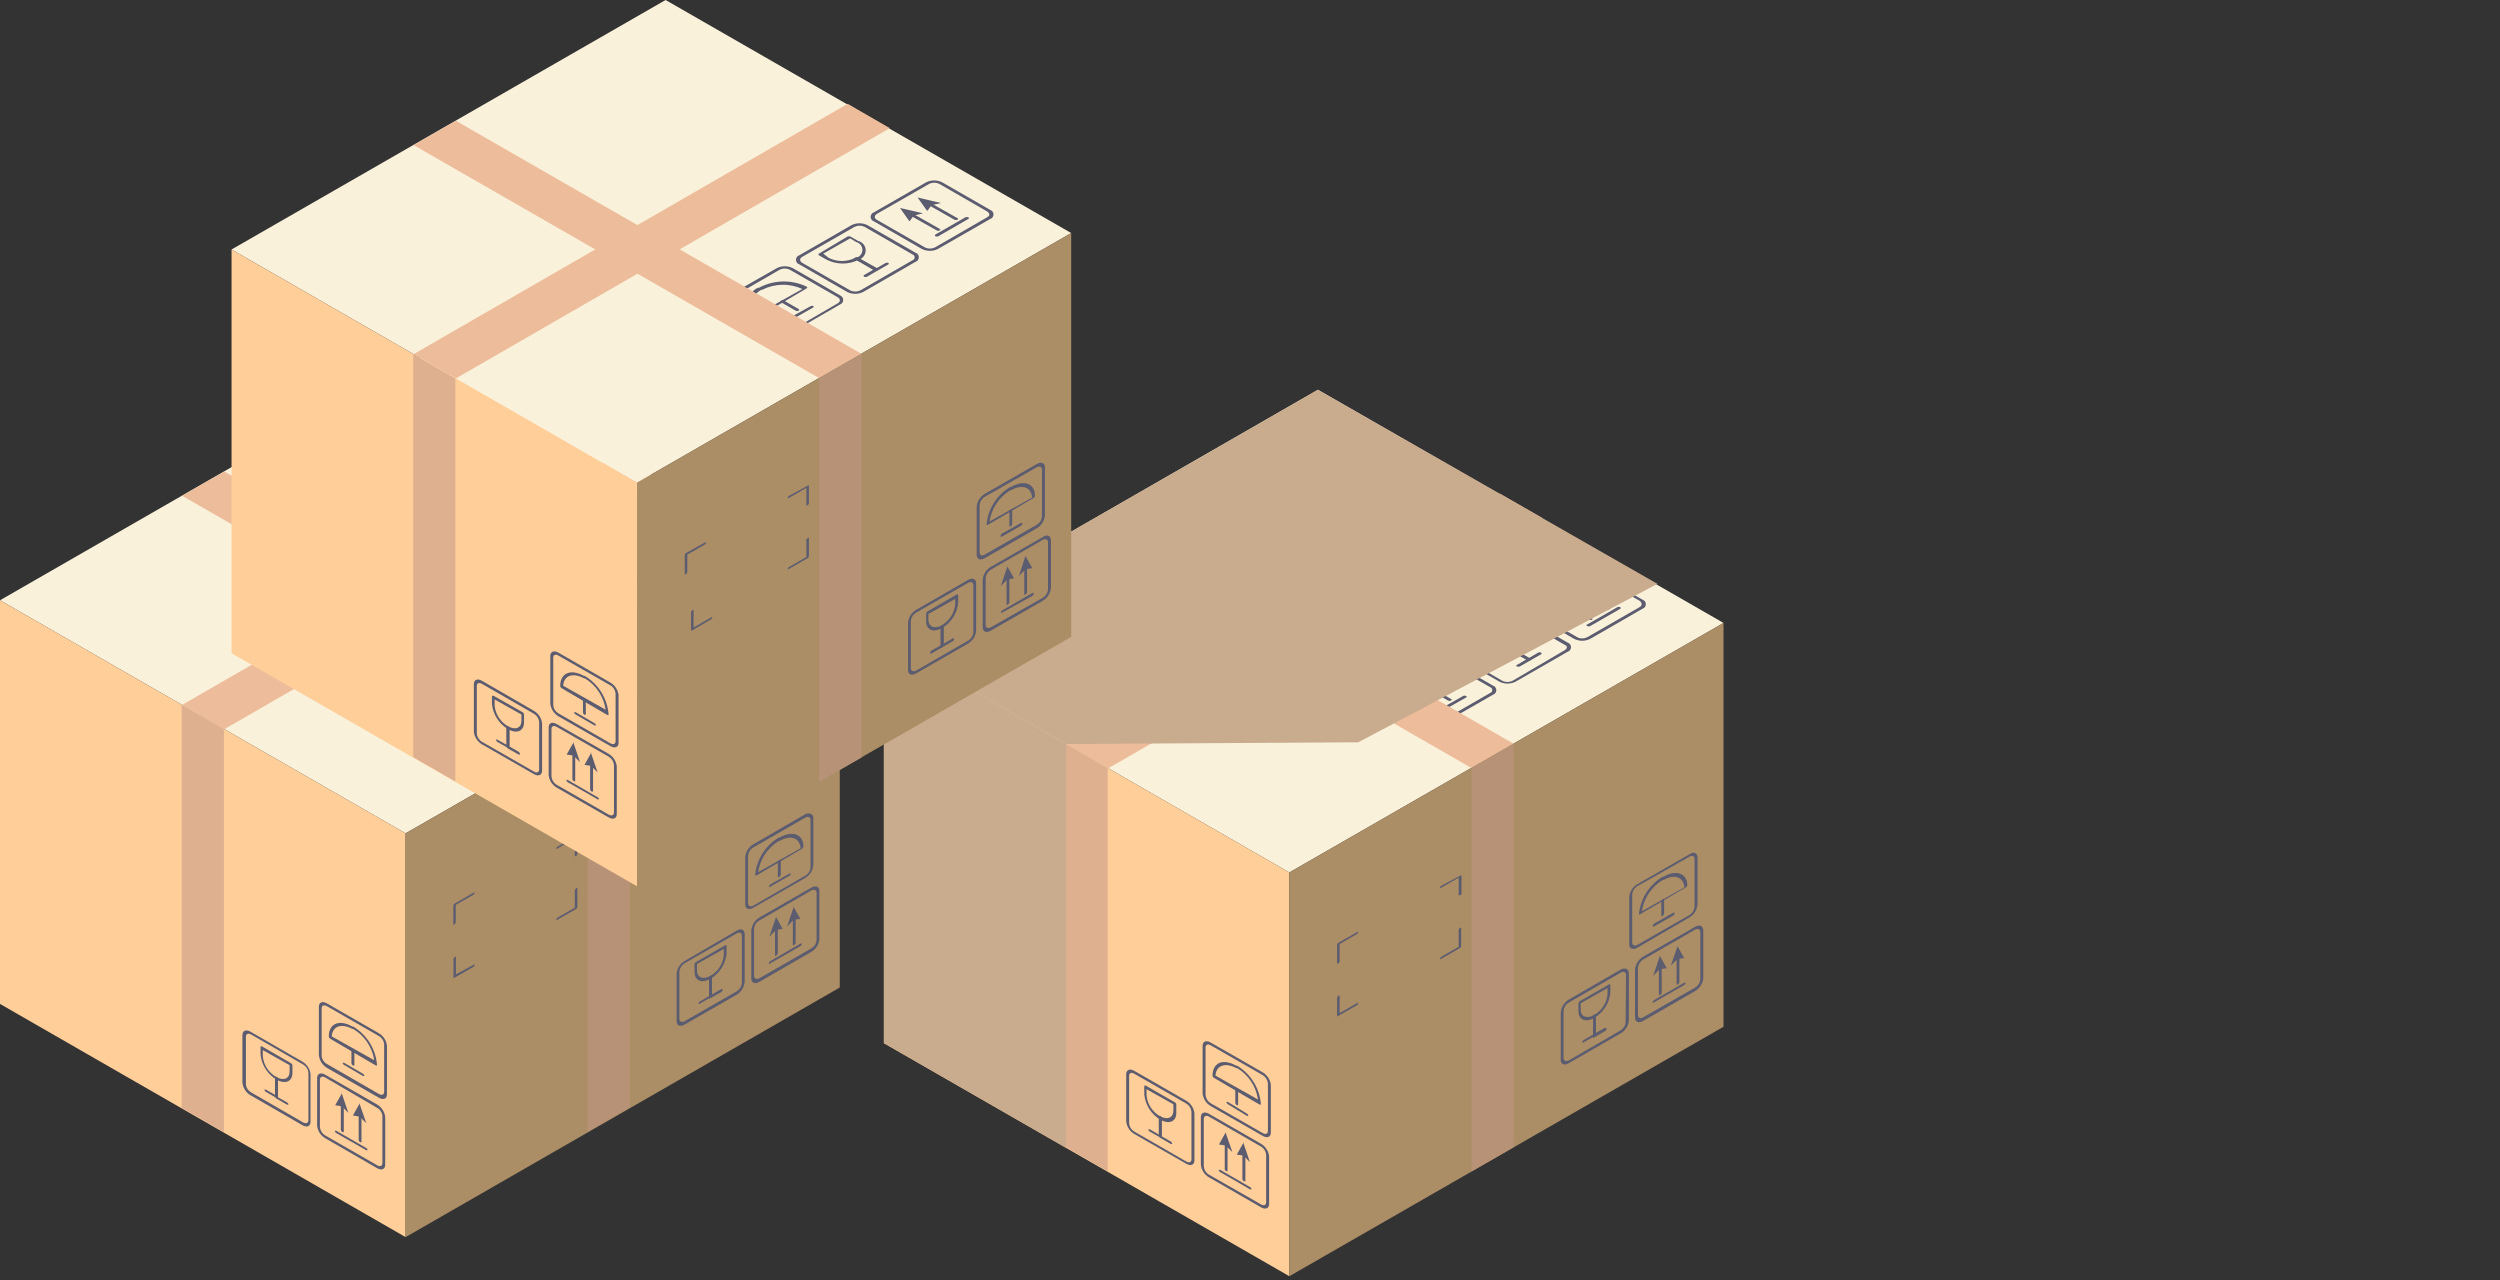
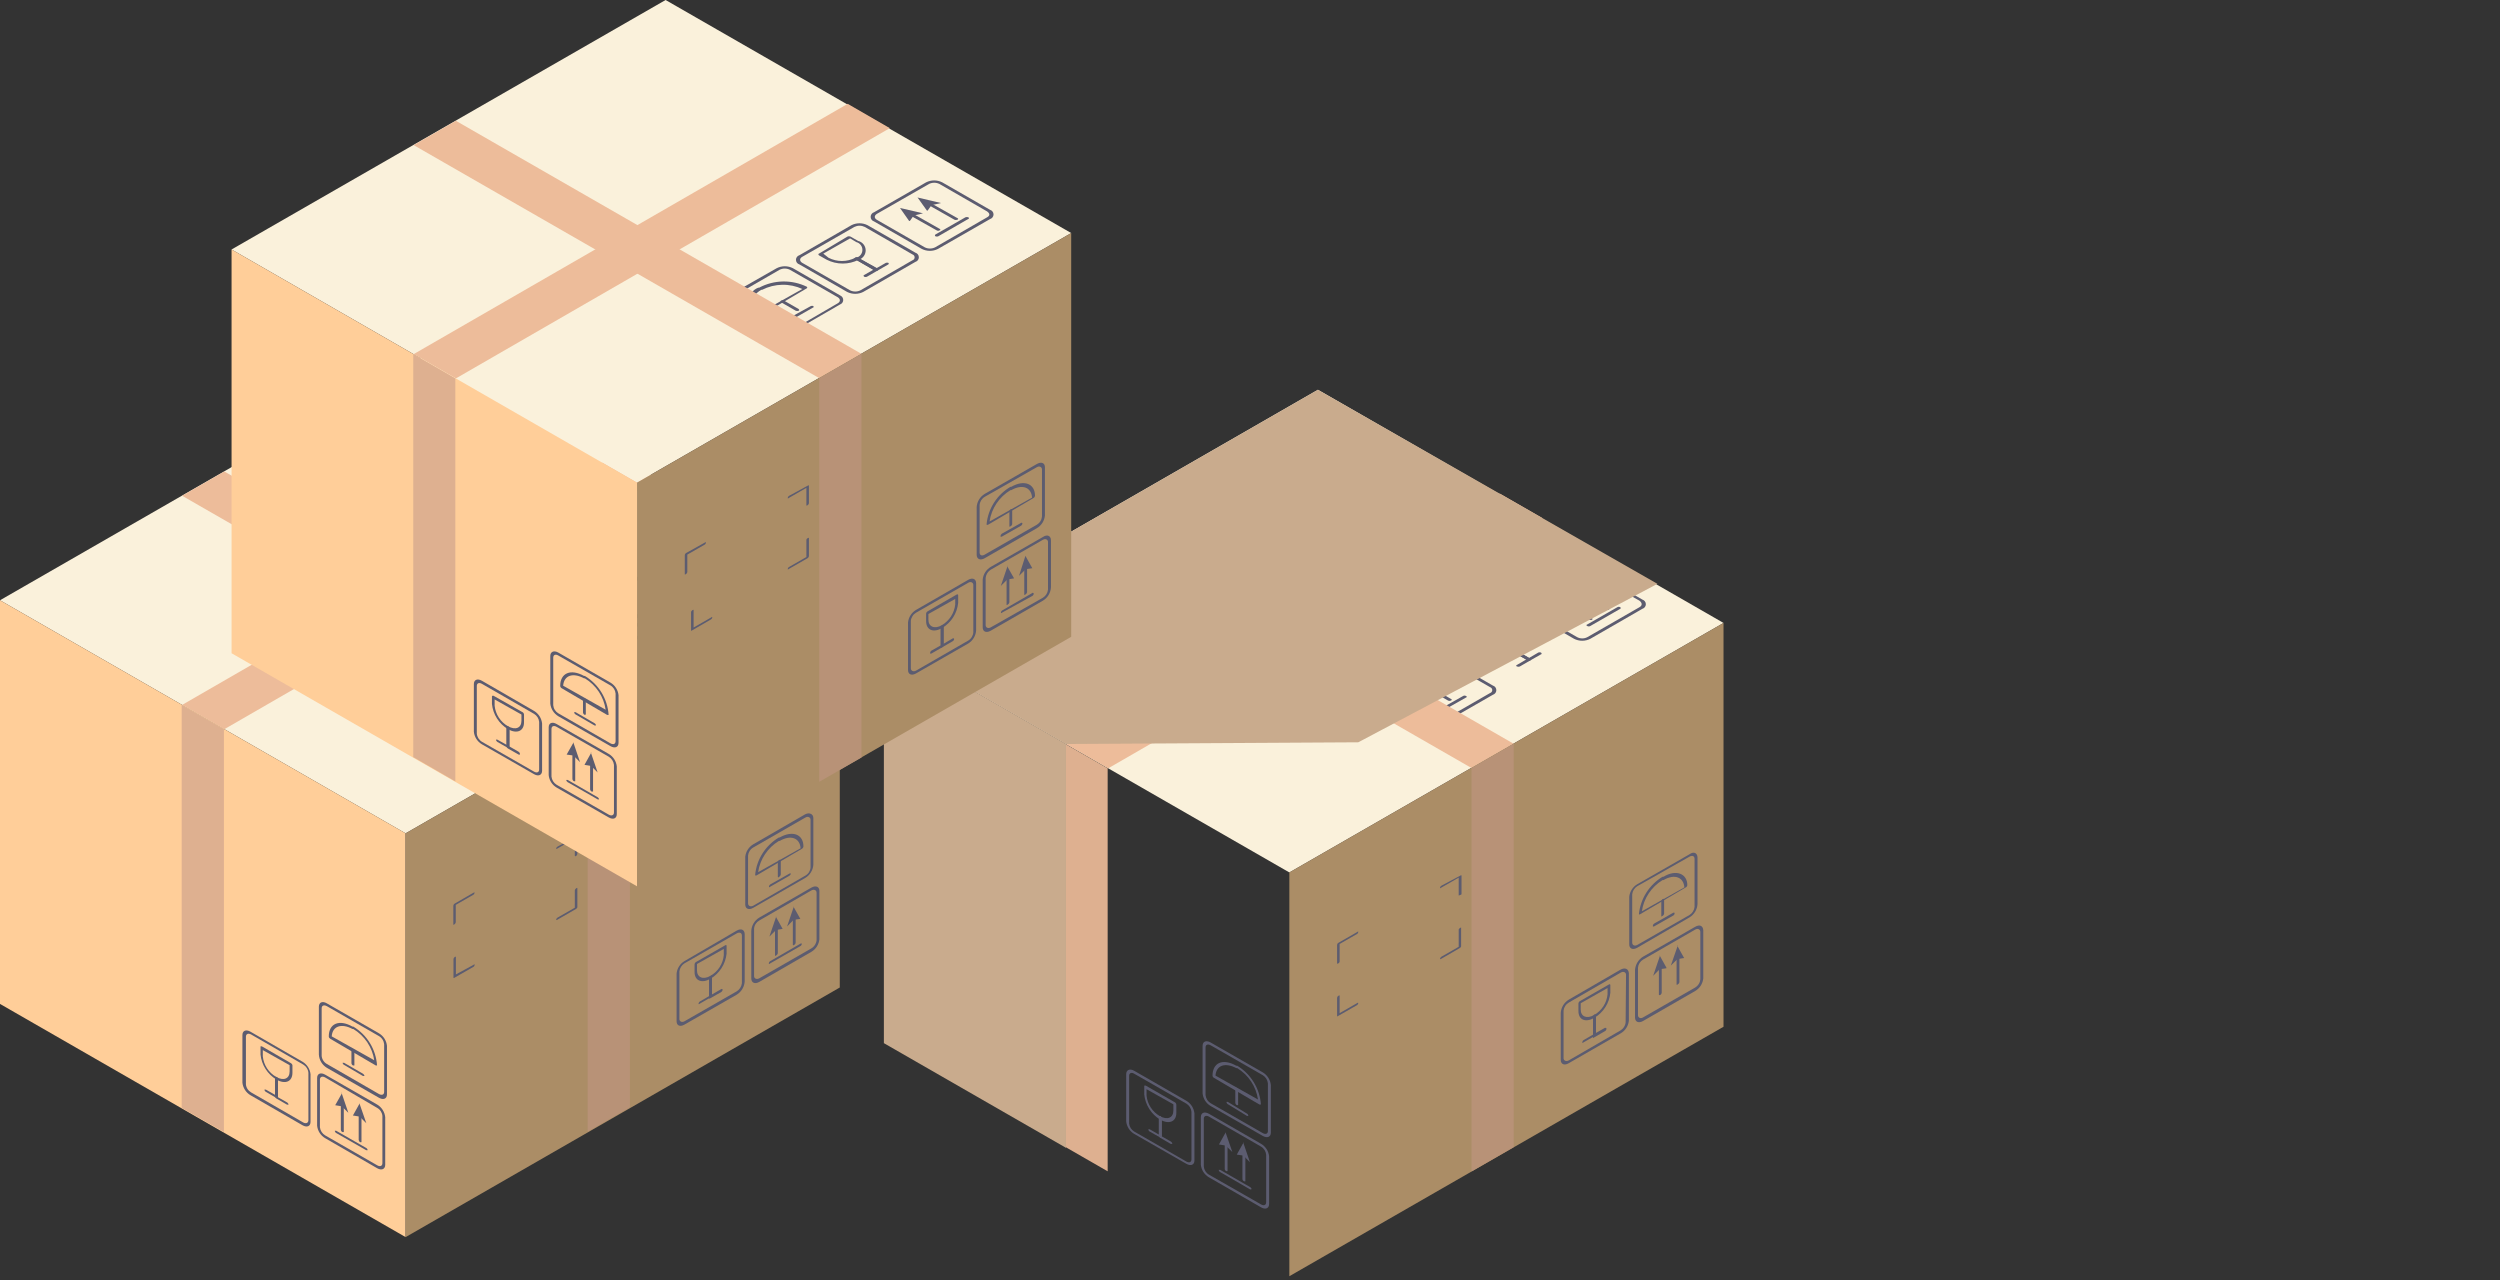
<svg xmlns="http://www.w3.org/2000/svg" width="123" height="63" viewBox="0 0 123 63" fill="none">
  <rect x="0" y="0" width="123" height="63" fill="#333333" stroke="none" />
  <path d="M0 29.533L19.956 41L41.317 28.725L21.361 17.252L0 29.533Z" fill="#FAF1DB" />
  <path d="M33.644 29.691L31.289 28.338C31.168 28.276 31.033 28.244 30.897 28.244C30.76 28.244 30.626 28.276 30.504 28.338L27.938 29.809C27.889 29.823 27.846 29.853 27.816 29.894C27.785 29.935 27.768 29.985 27.768 30.035C27.768 30.086 27.785 30.136 27.816 30.177C27.846 30.218 27.889 30.247 27.938 30.262L30.293 31.615C30.415 31.677 30.549 31.709 30.686 31.709C30.822 31.709 30.957 31.677 31.078 31.615L33.644 30.144C33.693 30.129 33.736 30.099 33.767 30.059C33.797 30.018 33.814 29.968 33.814 29.917C33.814 29.866 33.797 29.817 33.767 29.776C33.736 29.735 33.693 29.705 33.644 29.691ZM33.506 30.058L30.94 31.523C30.861 31.562 30.774 31.582 30.686 31.582C30.598 31.582 30.511 31.562 30.432 31.523L28.077 30.209C27.938 30.131 27.938 29.999 28.077 29.914L30.643 28.443C30.722 28.404 30.809 28.384 30.897 28.384C30.985 28.384 31.072 28.404 31.151 28.443L33.506 29.796C33.529 29.809 33.549 29.828 33.562 29.851C33.576 29.874 33.583 29.9 33.583 29.927C33.583 29.954 33.576 29.98 33.562 30.003C33.549 30.026 33.529 30.045 33.506 30.058Z" fill="#5C5C70" />
  <path d="M30.86 29.113L30.478 28.896C30.457 28.887 30.434 28.883 30.412 28.883C30.389 28.883 30.367 28.887 30.346 28.896L28.908 29.724C28.901 29.728 28.895 29.733 28.891 29.74C28.887 29.747 28.885 29.755 28.885 29.763C28.885 29.771 28.887 29.779 28.891 29.786C28.895 29.793 28.901 29.798 28.908 29.802L29.29 30.019C29.535 30.142 29.805 30.206 30.079 30.206C30.353 30.206 30.623 30.142 30.867 30.019C30.962 29.986 31.043 29.924 31.101 29.843C31.158 29.761 31.189 29.663 31.188 29.564C31.187 29.464 31.155 29.367 31.097 29.286C31.038 29.205 30.955 29.145 30.86 29.113ZM30.715 29.934C30.512 30.04 30.285 30.095 30.056 30.095C29.826 30.095 29.6 30.04 29.396 29.934L29.079 29.756L30.399 29.014L30.709 29.192C30.786 29.218 30.853 29.268 30.9 29.334C30.948 29.4 30.974 29.479 30.975 29.56C30.975 29.642 30.951 29.721 30.904 29.788C30.858 29.855 30.792 29.906 30.715 29.934Z" fill="#5C5C70" />
  <path d="M30.86 29.934C30.838 29.924 30.813 29.919 30.788 29.919C30.763 29.919 30.738 29.924 30.715 29.934C30.705 29.934 30.695 29.938 30.687 29.945C30.68 29.953 30.676 29.963 30.676 29.973C30.676 29.984 30.68 29.994 30.687 30.001C30.695 30.008 30.705 30.012 30.715 30.012L31.606 30.525L31.157 30.781C31.118 30.781 31.118 30.84 31.157 30.866C31.179 30.876 31.203 30.881 31.227 30.881C31.25 30.881 31.274 30.876 31.296 30.866L31.817 30.564C31.828 30.564 31.838 30.56 31.845 30.553C31.852 30.545 31.857 30.535 31.857 30.525C31.857 30.514 31.852 30.504 31.845 30.497C31.838 30.489 31.828 30.485 31.817 30.485L30.86 29.934Z" fill="#5C5C70" />
  <path d="M32.2 30.209L31.744 30.472L30.86 29.96C30.838 29.95 30.813 29.945 30.788 29.945C30.763 29.945 30.738 29.95 30.715 29.96C30.705 29.96 30.695 29.964 30.687 29.971C30.68 29.979 30.676 29.989 30.676 29.999C30.676 30.01 30.68 30.02 30.687 30.027C30.695 30.035 30.705 30.039 30.715 30.039L31.678 30.59C31.699 30.603 31.723 30.61 31.748 30.61C31.772 30.61 31.796 30.603 31.817 30.59L32.338 30.295C32.378 30.295 32.378 30.236 32.338 30.209C32.316 30.2 32.293 30.195 32.269 30.195C32.245 30.195 32.221 30.2 32.2 30.209Z" fill="#5C5C70" />
  <path d="M37.319 27.583L34.964 26.223C34.841 26.161 34.706 26.129 34.568 26.129C34.431 26.129 34.295 26.161 34.172 26.223L31.606 27.694C31.557 27.709 31.514 27.739 31.483 27.779C31.453 27.82 31.436 27.87 31.436 27.921C31.436 27.972 31.453 28.021 31.483 28.062C31.514 28.103 31.557 28.133 31.606 28.147L33.961 29.5C34.084 29.562 34.219 29.594 34.357 29.594C34.494 29.594 34.63 29.562 34.753 29.5L37.312 28.029C37.359 28.014 37.4 27.984 37.429 27.945C37.458 27.905 37.474 27.857 37.475 27.808C37.476 27.759 37.461 27.711 37.433 27.671C37.405 27.63 37.365 27.599 37.319 27.583ZM37.18 27.957L34.614 29.421C34.535 29.46 34.448 29.48 34.36 29.48C34.272 29.48 34.185 29.46 34.106 29.421L31.758 28.069C31.613 27.99 31.613 27.858 31.758 27.78L34.304 26.302C34.383 26.263 34.47 26.243 34.558 26.243C34.646 26.243 34.733 26.263 34.812 26.302L37.167 27.655C37.319 27.734 37.319 27.865 37.18 27.95V27.957Z" fill="#5C5C70" />
  <path d="M33.513 27.74C33.492 27.727 33.468 27.721 33.443 27.721C33.419 27.721 33.395 27.727 33.374 27.74C33.334 27.74 33.334 27.793 33.374 27.819L34.693 28.568C34.716 28.578 34.741 28.582 34.766 28.582C34.791 28.582 34.816 28.578 34.838 28.568C34.845 28.563 34.851 28.556 34.855 28.549C34.858 28.542 34.861 28.533 34.861 28.525C34.861 28.517 34.858 28.509 34.855 28.501C34.851 28.494 34.845 28.487 34.838 28.482L33.513 27.74Z" fill="#5C5C70" />
  <path d="M32.873 27.464L33.334 28.121H33.374L33.565 27.852L34.034 27.747L32.892 27.484C32.892 27.484 32.866 27.458 32.873 27.464Z" fill="#5C5C70" />
  <path d="M34.39 27.235C34.367 27.225 34.342 27.22 34.317 27.22C34.292 27.22 34.268 27.225 34.245 27.235C34.238 27.239 34.232 27.244 34.228 27.251C34.224 27.258 34.222 27.266 34.222 27.274C34.222 27.282 34.224 27.29 34.228 27.297C34.232 27.303 34.238 27.309 34.245 27.313L35.564 28.062C35.585 28.075 35.609 28.082 35.633 28.082C35.658 28.082 35.682 28.075 35.703 28.062C35.713 28.062 35.723 28.058 35.731 28.05C35.738 28.043 35.742 28.033 35.742 28.023C35.742 28.012 35.738 28.002 35.731 27.995C35.723 27.987 35.713 27.983 35.703 27.983L34.39 27.235Z" fill="#5C5C70" />
  <path d="M33.75 26.965L34.212 27.622H34.251L34.436 27.359L34.898 27.248L33.776 26.926C33.776 26.926 33.743 26.926 33.75 26.965Z" fill="#5C5C70" />
  <path d="M36.092 27.944L34.614 28.798C34.604 28.798 34.594 28.802 34.586 28.809C34.579 28.817 34.575 28.826 34.575 28.837C34.575 28.847 34.579 28.858 34.586 28.865C34.594 28.872 34.604 28.876 34.614 28.876C34.636 28.886 34.66 28.891 34.683 28.891C34.707 28.891 34.731 28.886 34.753 28.876L36.23 28.029C36.27 28.029 36.27 27.97 36.23 27.944C36.209 27.934 36.185 27.929 36.161 27.929C36.137 27.929 36.114 27.934 36.092 27.944Z" fill="#5C5C70" />
  <path d="M29.97 31.799L27.615 30.446C27.492 30.384 27.357 30.352 27.219 30.352C27.081 30.352 26.946 30.384 26.823 30.446L24.264 31.924C24.215 31.938 24.172 31.968 24.141 32.009C24.11 32.05 24.094 32.099 24.094 32.15C24.094 32.201 24.11 32.251 24.141 32.291C24.172 32.332 24.215 32.362 24.264 32.377L26.612 33.73C26.735 33.791 26.87 33.824 27.008 33.824C27.145 33.824 27.281 33.791 27.404 33.73L29.97 32.252C30.019 32.237 30.062 32.208 30.093 32.167C30.123 32.126 30.14 32.076 30.14 32.025C30.14 31.974 30.123 31.925 30.093 31.884C30.062 31.843 30.019 31.813 29.97 31.799ZM29.825 32.173L27.265 33.651C27.186 33.69 27.099 33.71 27.011 33.71C26.923 33.71 26.836 33.69 26.757 33.651L24.409 32.298C24.27 32.213 24.27 32.081 24.409 32.002L26.975 30.531C27.054 30.492 27.141 30.472 27.229 30.472C27.317 30.472 27.404 30.492 27.483 30.531L29.831 31.884C29.97 31.963 29.97 32.094 29.825 32.18V32.173Z" fill="#5C5C70" />
  <path d="M25.966 31.405H25.926C25.795 31.458 25.683 31.549 25.604 31.666C25.525 31.783 25.483 31.921 25.483 32.062C25.483 32.202 25.525 32.34 25.604 32.457C25.683 32.574 25.795 32.665 25.926 32.718C25.948 32.728 25.971 32.733 25.995 32.733C26.019 32.733 26.043 32.728 26.064 32.718L28.301 31.405C28.311 31.405 28.322 31.401 28.329 31.393C28.336 31.386 28.34 31.376 28.34 31.365C28.34 31.355 28.336 31.345 28.329 31.337C28.322 31.33 28.311 31.326 28.301 31.326C27.933 31.157 27.529 31.076 27.124 31.089C26.718 31.103 26.322 31.211 25.966 31.405ZM25.966 32.646C25.464 32.318 25.491 31.819 26.032 31.51H26.071C26.378 31.358 26.714 31.276 27.056 31.27C27.398 31.263 27.738 31.331 28.05 31.47L25.966 32.646Z" fill="#5C5C70" />
  <path d="M27.179 32.048C27.159 32.036 27.135 32.029 27.11 32.029C27.086 32.029 27.062 32.036 27.041 32.048C27.03 32.048 27.02 32.053 27.013 32.06C27.006 32.067 27.001 32.077 27.001 32.088C27.001 32.098 27.006 32.108 27.013 32.116C27.02 32.123 27.03 32.127 27.041 32.127L27.76 32.541C27.782 32.55 27.805 32.556 27.829 32.556C27.853 32.556 27.877 32.55 27.898 32.541C27.909 32.541 27.919 32.537 27.927 32.529C27.934 32.522 27.938 32.512 27.938 32.502C27.938 32.491 27.934 32.481 27.927 32.474C27.919 32.466 27.909 32.462 27.898 32.462L27.179 32.048Z" fill="#5C5C70" />
  <path d="M28.499 32.311L27.562 32.836C27.529 32.836 27.529 32.889 27.562 32.915C27.585 32.925 27.61 32.93 27.635 32.93C27.66 32.93 27.684 32.925 27.707 32.915L28.644 32.383C28.683 32.383 28.683 32.324 28.644 32.298C28.62 32.29 28.595 32.287 28.57 32.29C28.545 32.292 28.521 32.299 28.499 32.311Z" fill="#5C5C70" />
  <path d="M8.959 34.682L11.037 35.877L32.391 23.557L30.313 22.362L8.959 34.682Z" fill="#EDBC9A" />
  <path d="M8.959 24.391L28.914 35.857L30.992 34.669L11.037 23.196L8.959 24.391Z" fill="#EDBC9A" />
  <path d="M0 49.393L19.956 60.866V41L0 29.533V49.393Z" fill="#FFCE99" />
  <path d="M14.883 52.236L12.323 50.759C12.105 50.634 11.927 50.706 11.927 50.923V53.267C11.94 53.394 11.983 53.516 12.052 53.623C12.12 53.73 12.213 53.82 12.323 53.885L14.883 55.362C15.1 55.487 15.278 55.415 15.278 55.198V52.853C15.266 52.727 15.223 52.605 15.154 52.498C15.085 52.391 14.992 52.301 14.883 52.236ZM15.173 55.113C15.173 55.251 15.054 55.303 14.916 55.224L12.356 53.747C12.284 53.706 12.222 53.648 12.177 53.578C12.132 53.508 12.105 53.429 12.099 53.346V51.008C12.099 50.87 12.211 50.818 12.356 50.897L14.916 52.374C14.987 52.416 15.048 52.474 15.092 52.544C15.137 52.613 15.165 52.693 15.173 52.775V55.113Z" fill="#5C5C70" />
  <path d="M14.315 52.308L12.884 51.481C12.844 51.481 12.818 51.481 12.818 51.481V51.882C12.843 52.134 12.927 52.377 13.063 52.591C13.2 52.806 13.384 52.986 13.603 53.116C14.038 53.366 14.388 53.215 14.388 52.781V52.407C14.384 52.386 14.375 52.367 14.363 52.35C14.35 52.333 14.334 52.319 14.315 52.308ZM14.249 52.716C14.249 53.07 13.959 53.195 13.59 52.985C13.407 52.881 13.251 52.735 13.136 52.559C13.022 52.383 12.951 52.182 12.93 51.974V51.665L14.249 52.407V52.716Z" fill="#5C5C70" />
  <path d="M13.603 52.985C13.563 52.985 13.53 52.985 13.53 52.985V53.865L13.082 53.609C13.042 53.609 13.009 53.609 13.009 53.609C13.011 53.632 13.019 53.654 13.032 53.673C13.044 53.693 13.062 53.709 13.082 53.72L13.603 54.023C13.643 54.023 13.675 54.023 13.675 54.023V53.096C13.673 53.074 13.665 53.052 13.652 53.032C13.64 53.013 13.623 52.997 13.603 52.985Z" fill="#5C5C70" />
  <path d="M14.124 54.239L13.675 53.983V53.096C13.673 53.074 13.665 53.052 13.652 53.032C13.64 53.013 13.623 52.997 13.603 52.985C13.563 52.985 13.53 52.985 13.53 52.985V53.937C13.533 53.96 13.54 53.982 13.553 54.002C13.566 54.021 13.583 54.037 13.603 54.049L14.124 54.351C14.164 54.351 14.197 54.351 14.197 54.351C14.194 54.328 14.186 54.306 14.173 54.287C14.161 54.267 14.144 54.251 14.124 54.239Z" fill="#5C5C70" />
  <path d="M18.557 54.344L15.998 52.873C15.78 52.748 15.602 52.821 15.602 53.037V55.382C15.615 55.508 15.657 55.63 15.726 55.737C15.795 55.845 15.888 55.934 15.998 55.999L18.557 57.477C18.775 57.602 18.953 57.523 18.953 57.306V54.968C18.941 54.841 18.898 54.718 18.829 54.609C18.761 54.501 18.668 54.41 18.557 54.344ZM18.814 57.227C18.814 57.365 18.702 57.418 18.557 57.332L15.998 55.861C15.927 55.819 15.867 55.76 15.822 55.691C15.777 55.621 15.749 55.543 15.74 55.461V53.116C15.74 52.978 15.859 52.932 15.998 53.011L18.557 54.508C18.629 54.548 18.69 54.605 18.735 54.674C18.779 54.743 18.807 54.821 18.814 54.903V57.227Z" fill="#5C5C70" />
  <path d="M16.842 54.272C16.802 54.272 16.769 54.272 16.769 54.272V55.586C16.772 55.609 16.779 55.631 16.792 55.65C16.805 55.67 16.822 55.686 16.842 55.697C16.882 55.697 16.915 55.697 16.915 55.697V54.384C16.913 54.36 16.906 54.338 16.893 54.318C16.881 54.298 16.863 54.283 16.842 54.272Z" fill="#5C5C70" />
  <path d="M16.829 53.779L16.492 54.377L16.816 54.43L17.139 54.752L16.802 53.76C16.802 53.76 16.835 53.766 16.829 53.779Z" fill="#5C5C70" />
  <path d="M17.713 54.771C17.68 54.771 17.647 54.771 17.647 54.771V56.085C17.65 56.107 17.657 56.128 17.668 56.147C17.68 56.166 17.695 56.183 17.713 56.196C17.752 56.196 17.785 56.196 17.785 56.196V54.883C17.783 54.86 17.775 54.838 17.763 54.818C17.75 54.799 17.733 54.783 17.713 54.771Z" fill="#5C5C70" />
  <path d="M17.7 54.279L17.363 54.883L17.693 54.935L18.023 55.264L17.68 54.272L17.7 54.279Z" fill="#5C5C70" />
  <path d="M18.016 56.479L16.538 55.632C16.499 55.632 16.473 55.632 16.473 55.632C16.474 55.654 16.48 55.676 16.492 55.696C16.503 55.715 16.519 55.731 16.538 55.743L18.016 56.59C18.056 56.59 18.089 56.59 18.089 56.59C18.087 56.567 18.079 56.545 18.066 56.526C18.054 56.506 18.036 56.49 18.016 56.479Z" fill="#5C5C70" />
  <path d="M18.643 50.837L16.083 49.366C15.866 49.235 15.688 49.314 15.688 49.531V51.882C15.695 52.015 15.735 52.144 15.804 52.259C15.873 52.373 15.969 52.469 16.083 52.538L18.643 54.009C18.861 54.134 19.039 54.062 19.039 53.845V51.455C19.026 51.328 18.983 51.206 18.915 51.099C18.846 50.992 18.753 50.902 18.643 50.837ZM18.9 53.721C18.9 53.858 18.788 53.904 18.643 53.825L16.083 52.348C16.012 52.308 15.951 52.251 15.906 52.182C15.861 52.114 15.834 52.035 15.826 51.954V49.609C15.826 49.471 15.938 49.425 16.083 49.504L18.643 50.975C18.715 51.017 18.776 51.075 18.82 51.145C18.865 51.214 18.892 51.294 18.9 51.376V53.721Z" fill="#5C5C70" />
  <path d="M17.383 50.509H17.343C16.684 50.135 16.176 50.358 16.176 50.995C16.178 51.018 16.186 51.04 16.198 51.06C16.211 51.079 16.228 51.095 16.248 51.107L18.485 52.42C18.518 52.42 18.551 52.42 18.551 52.42C18.525 52.032 18.405 51.655 18.202 51.322C17.999 50.989 17.718 50.71 17.383 50.509ZM16.321 50.989C16.354 50.483 16.802 50.332 17.343 50.627H17.383C17.658 50.792 17.892 51.015 18.07 51.281C18.248 51.547 18.365 51.848 18.412 52.164L16.321 50.989Z" fill="#5C5C70" />
  <path d="M17.363 51.593C17.324 51.593 17.291 51.593 17.291 51.593V52.308C17.293 52.331 17.301 52.354 17.313 52.373C17.326 52.392 17.343 52.409 17.363 52.42C17.403 52.42 17.436 52.42 17.436 52.42V51.704C17.433 51.681 17.426 51.659 17.413 51.64C17.401 51.62 17.383 51.604 17.363 51.593Z" fill="#5C5C70" />
  <path d="M16.928 52.289C16.888 52.289 16.855 52.289 16.855 52.289C16.858 52.311 16.867 52.331 16.879 52.35C16.892 52.368 16.908 52.383 16.928 52.394L17.858 52.939C17.898 52.939 17.93 52.939 17.93 52.939C17.928 52.916 17.921 52.894 17.908 52.874C17.895 52.855 17.878 52.839 17.858 52.827L16.928 52.289Z" fill="#5C5C70" />
  <path d="M8.939 54.508L11.017 55.697V35.877L8.939 34.682V54.508Z" fill="#DEB090" />
  <path d="M19.956 60.866L41.317 48.585V28.725L19.956 41V60.866Z" fill="#AB8D66" />
  <path d="M36.244 45.787L33.677 47.285C33.568 47.349 33.476 47.439 33.408 47.547C33.34 47.654 33.299 47.776 33.288 47.902V50.246C33.288 50.463 33.46 50.535 33.677 50.41L36.244 48.94C36.358 48.87 36.454 48.774 36.523 48.66C36.592 48.545 36.632 48.416 36.639 48.283V45.971C36.639 45.735 36.461 45.662 36.244 45.787ZM36.501 48.375C36.491 48.456 36.463 48.535 36.418 48.604C36.374 48.674 36.314 48.732 36.244 48.775L33.677 50.246C33.539 50.325 33.427 50.246 33.427 50.141V47.797C33.435 47.715 33.462 47.637 33.506 47.568C33.549 47.498 33.608 47.44 33.677 47.396L36.244 45.925C36.382 45.846 36.501 45.892 36.501 46.03V48.375Z" fill="#5C5C70" />
  <path d="M35.676 46.51L34.245 47.33C34.225 47.342 34.208 47.358 34.195 47.378C34.183 47.397 34.175 47.419 34.172 47.442V47.823C34.172 48.256 34.528 48.401 34.964 48.151C35.182 48.02 35.366 47.84 35.502 47.626C35.639 47.412 35.723 47.169 35.749 46.917V46.536C35.749 46.496 35.716 46.483 35.676 46.51ZM35.61 46.995C35.59 47.205 35.52 47.407 35.405 47.585C35.291 47.762 35.135 47.909 34.951 48.013C34.594 48.217 34.291 48.092 34.291 47.738V47.429L35.61 46.687V46.995Z" fill="#5C5C70" />
  <path d="M34.964 48.013C34.944 48.025 34.926 48.041 34.914 48.06C34.901 48.08 34.894 48.102 34.891 48.125V49.005L34.443 49.268C34.423 49.279 34.407 49.294 34.394 49.312C34.382 49.33 34.373 49.351 34.37 49.373C34.37 49.412 34.37 49.425 34.443 49.373L34.964 49.071C34.983 49.06 34.998 49.045 35.01 49.026C35.022 49.008 35.028 48.987 35.03 48.966V48.04C35.03 48 35.003 47.987 34.964 48.013Z" fill="#5C5C70" />
  <path d="M35.485 48.664L35.03 48.926V48.04C35.03 48 35.03 47.987 34.964 48.04C34.944 48.051 34.926 48.067 34.914 48.087C34.901 48.106 34.894 48.128 34.891 48.151V49.104C34.891 49.143 34.891 49.156 34.964 49.104L35.485 48.808C35.504 48.796 35.52 48.779 35.531 48.76C35.543 48.741 35.549 48.719 35.551 48.696C35.551 48.657 35.525 48.644 35.485 48.664Z" fill="#5C5C70" />
  <path d="M39.918 43.672L37.358 45.144C37.244 45.213 37.148 45.309 37.079 45.423C37.01 45.538 36.97 45.667 36.963 45.8V48.138C36.963 48.355 37.141 48.434 37.358 48.309L39.918 46.831C40.028 46.766 40.121 46.677 40.19 46.569C40.258 46.462 40.301 46.34 40.314 46.214V43.837C40.314 43.62 40.136 43.548 39.918 43.672ZM40.175 46.26C40.168 46.342 40.14 46.422 40.096 46.491C40.051 46.561 39.99 46.619 39.918 46.661L37.358 48.132C37.213 48.21 37.101 48.132 37.101 48.027V45.682C37.109 45.6 37.136 45.522 37.181 45.453C37.226 45.385 37.287 45.328 37.358 45.288L39.918 43.81C40.063 43.731 40.175 43.81 40.175 43.915V46.26Z" fill="#5C5C70" />
  <path d="M38.203 45.57C38.183 45.582 38.166 45.598 38.153 45.617C38.14 45.637 38.133 45.659 38.13 45.682V46.995C38.13 47.035 38.163 47.048 38.203 46.995C38.222 46.983 38.238 46.967 38.249 46.947C38.261 46.928 38.267 46.906 38.269 46.884V45.57C38.262 45.564 38.262 45.551 38.203 45.57Z" fill="#5C5C70" />
  <path d="M38.19 45.091L37.853 46.083L38.183 45.754L38.506 45.702L38.17 45.098L38.19 45.091Z" fill="#5C5C70" />
  <path d="M39.074 45.065C39.055 45.077 39.039 45.093 39.027 45.113C39.016 45.132 39.009 45.154 39.008 45.176V46.49C39.008 46.49 39.008 46.536 39.074 46.49C39.094 46.478 39.111 46.462 39.124 46.443C39.136 46.423 39.144 46.401 39.146 46.378V45.065C39.146 45.058 39.113 45.045 39.074 45.065Z" fill="#5C5C70" />
  <path d="M39.06 44.592L38.724 45.584L39.047 45.255L39.377 45.209L39.041 44.612C39.041 44.612 39.067 44.579 39.06 44.592Z" fill="#5C5C70" />
  <path d="M39.377 46.431L37.899 47.285C37.879 47.296 37.862 47.312 37.849 47.331C37.837 47.351 37.829 47.373 37.827 47.396C37.827 47.435 37.827 47.449 37.899 47.396L39.377 46.549C39.397 46.538 39.414 46.521 39.427 46.502C39.44 46.483 39.447 46.46 39.45 46.437C39.45 46.418 39.417 46.404 39.377 46.431Z" fill="#5C5C70" />
  <path d="M39.621 40.06L37.062 41.538C36.952 41.603 36.859 41.693 36.79 41.8C36.721 41.907 36.679 42.029 36.666 42.155V44.5C36.666 44.717 36.844 44.789 37.062 44.664L39.621 43.193C39.736 43.124 39.832 43.028 39.901 42.913C39.97 42.799 40.01 42.67 40.017 42.536V40.251C40.017 40.06 39.839 39.955 39.621 40.06ZM39.879 42.687C39.871 42.769 39.843 42.847 39.799 42.916C39.754 42.985 39.693 43.041 39.621 43.081L37.062 44.559C36.916 44.638 36.804 44.559 36.804 44.447V42.096C36.812 42.014 36.839 41.935 36.884 41.865C36.929 41.795 36.99 41.737 37.062 41.696L39.621 40.225C39.766 40.139 39.879 40.225 39.879 40.33V42.687Z" fill="#5C5C70" />
  <path d="M38.361 41.203H38.322C37.997 41.397 37.722 41.663 37.519 41.981C37.316 42.299 37.191 42.66 37.154 43.035C37.154 43.075 37.154 43.088 37.227 43.068L39.463 41.755C39.481 41.742 39.497 41.726 39.508 41.706C39.52 41.687 39.527 41.666 39.529 41.643C39.529 41.059 39.008 40.835 38.361 41.203ZM37.299 42.911C37.346 42.596 37.461 42.294 37.638 42.029C37.815 41.763 38.048 41.539 38.322 41.374H38.361C38.902 41.059 39.351 41.223 39.39 41.735L37.299 42.911Z" fill="#5C5C70" />
  <path d="M38.341 42.313C38.322 42.324 38.305 42.339 38.293 42.357C38.28 42.375 38.272 42.396 38.269 42.418V43.134C38.269 43.173 38.302 43.187 38.341 43.134C38.361 43.122 38.378 43.106 38.391 43.087C38.403 43.067 38.411 43.045 38.414 43.022V42.339C38.414 42.3 38.381 42.287 38.341 42.313Z" fill="#5C5C70" />
  <path d="M38.836 42.983L37.906 43.508C37.886 43.52 37.869 43.536 37.857 43.556C37.844 43.575 37.836 43.597 37.834 43.62C37.834 43.659 37.834 43.672 37.906 43.62L38.836 43.088C38.856 43.077 38.873 43.06 38.886 43.041C38.899 43.022 38.907 42.999 38.909 42.976C38.909 42.976 38.876 42.957 38.836 42.983Z" fill="#5C5C70" />
  <path d="M28.914 55.678L30.992 54.482V34.669L28.914 35.857V55.678Z" fill="#B89277" />
  <path d="M28.281 43.804V44.658L27.424 45.15C27.407 45.161 27.393 45.175 27.382 45.193C27.372 45.21 27.366 45.229 27.364 45.249C27.364 45.249 27.364 45.295 27.424 45.249L28.347 44.717C28.364 44.707 28.378 44.694 28.388 44.678C28.398 44.662 28.405 44.644 28.406 44.625V43.705C28.406 43.705 28.406 43.659 28.347 43.705C28.33 43.716 28.315 43.73 28.303 43.748C28.292 43.764 28.285 43.784 28.281 43.804Z" fill="#5C5C70" />
  <path d="M22.43 47.941V47.087C22.43 47.087 22.43 47.041 22.37 47.087C22.354 47.098 22.339 47.113 22.329 47.13C22.319 47.147 22.313 47.166 22.311 47.186V48.099C22.311 48.099 22.311 48.145 22.37 48.099L23.287 47.573C23.305 47.564 23.321 47.55 23.333 47.532C23.344 47.515 23.351 47.495 23.353 47.475C23.353 47.442 23.353 47.429 23.287 47.475L22.43 47.941Z" fill="#5C5C70" />
  <path d="M22.364 44.461C22.347 44.471 22.333 44.486 22.323 44.503C22.312 44.52 22.306 44.539 22.304 44.559V45.472C22.304 45.505 22.304 45.518 22.364 45.472C22.38 45.461 22.394 45.447 22.405 45.429C22.415 45.412 22.421 45.393 22.423 45.373V44.52L23.281 44.027C23.299 44.018 23.315 44.004 23.327 43.987C23.338 43.969 23.345 43.949 23.347 43.929C23.347 43.896 23.347 43.889 23.281 43.929L22.364 44.461Z" fill="#5C5C70" />
  <path d="M27.424 41.656C27.407 41.666 27.393 41.679 27.383 41.695C27.372 41.711 27.366 41.729 27.364 41.748C27.364 41.748 27.364 41.794 27.424 41.748L28.281 41.256V42.109C28.281 42.109 28.314 42.155 28.347 42.109C28.364 42.099 28.378 42.084 28.389 42.067C28.399 42.05 28.405 42.031 28.406 42.011V41.151C28.406 41.151 28.406 41.105 28.347 41.151L27.424 41.656Z" fill="#5C5C70" />
  <path d="M43.487 31.457L63.436 42.924L84.797 30.649L64.841 19.177L43.487 31.457Z" fill="#FAF1DB" />
-   <path d="M77.125 31.615L74.776 30.262C74.654 30.2 74.518 30.168 74.38 30.168C74.243 30.168 74.107 30.2 73.985 30.262L71.418 31.733C71.37 31.748 71.326 31.778 71.296 31.818C71.265 31.859 71.249 31.909 71.249 31.96C71.249 32.011 71.265 32.06 71.296 32.101C71.326 32.142 71.37 32.172 71.418 32.186L73.774 33.539C73.896 33.601 74.032 33.633 74.169 33.633C74.307 33.633 74.442 33.601 74.565 33.539L77.125 32.068C77.174 32.053 77.217 32.024 77.247 31.983C77.278 31.942 77.294 31.892 77.294 31.841C77.294 31.791 77.278 31.741 77.247 31.7C77.217 31.659 77.174 31.63 77.125 31.615ZM76.986 31.989L74.42 33.493C74.341 33.532 74.254 33.552 74.166 33.552C74.078 33.552 73.991 33.532 73.912 33.493L71.564 32.14C71.532 32.131 71.505 32.112 71.486 32.086C71.467 32.06 71.456 32.028 71.456 31.996C71.456 31.963 71.467 31.932 71.486 31.906C71.505 31.88 71.532 31.861 71.564 31.851L74.123 30.374C74.202 30.335 74.289 30.315 74.377 30.315C74.465 30.315 74.552 30.335 74.631 30.374L76.986 31.727C77.125 31.773 77.125 31.904 76.986 31.989Z" fill="#5C5C70" />
  <path d="M74.341 31.037L73.958 30.82C73.938 30.808 73.913 30.801 73.889 30.801C73.865 30.801 73.841 30.808 73.82 30.82L72.388 31.641C72.378 31.641 72.368 31.645 72.36 31.653C72.353 31.66 72.349 31.67 72.349 31.681C72.349 31.691 72.353 31.701 72.36 31.709C72.368 31.716 72.378 31.72 72.388 31.72L72.771 31.943C73.014 32.066 73.283 32.13 73.556 32.13C73.829 32.13 74.098 32.066 74.341 31.943C74.436 31.911 74.518 31.85 74.576 31.768C74.634 31.687 74.665 31.59 74.665 31.49C74.665 31.39 74.634 31.293 74.576 31.212C74.518 31.131 74.436 31.07 74.341 31.037ZM74.202 31.858C73.999 31.963 73.772 32.017 73.543 32.017C73.313 32.017 73.087 31.963 72.883 31.858L72.573 31.681L73.892 30.939L74.202 31.116C74.279 31.143 74.346 31.194 74.393 31.26C74.44 31.326 74.465 31.406 74.465 31.487C74.465 31.568 74.44 31.647 74.393 31.714C74.346 31.78 74.279 31.831 74.202 31.858Z" fill="#5C5C70" />
  <path d="M74.341 31.858C74.319 31.848 74.296 31.843 74.272 31.843C74.248 31.843 74.224 31.848 74.202 31.858C74.163 31.858 74.163 31.917 74.202 31.943L75.086 32.449L74.638 32.712C74.627 32.712 74.617 32.716 74.61 32.723C74.602 32.731 74.598 32.741 74.598 32.751C74.598 32.761 74.602 32.772 74.61 32.779C74.617 32.786 74.627 32.791 74.638 32.791C74.66 32.8 74.683 32.805 74.707 32.805C74.731 32.805 74.754 32.8 74.776 32.791L75.297 32.488C75.308 32.488 75.318 32.484 75.326 32.477C75.333 32.469 75.337 32.459 75.337 32.449C75.337 32.438 75.333 32.428 75.326 32.421C75.318 32.414 75.308 32.41 75.297 32.41L74.341 31.858Z" fill="#5C5C70" />
  <path d="M75.68 32.108L75.231 32.37L74.341 31.858C74.319 31.848 74.296 31.843 74.272 31.843C74.248 31.843 74.224 31.848 74.202 31.858C74.163 31.858 74.163 31.917 74.202 31.943L75.159 32.488C75.18 32.501 75.204 32.508 75.228 32.508C75.253 32.508 75.277 32.501 75.297 32.488L75.819 32.193C75.858 32.193 75.858 32.134 75.819 32.108C75.797 32.098 75.773 32.093 75.749 32.093C75.725 32.093 75.702 32.098 75.68 32.108Z" fill="#5C5C70" />
  <path d="M80.806 29.5L78.451 28.147C78.328 28.086 78.192 28.053 78.055 28.053C77.918 28.053 77.782 28.086 77.659 28.147L75.1 29.625C75.051 29.64 75.008 29.669 74.977 29.71C74.947 29.751 74.93 29.801 74.93 29.852C74.93 29.902 74.947 29.952 74.977 29.993C75.008 30.034 75.051 30.064 75.1 30.078L77.448 31.431C77.571 31.493 77.706 31.525 77.844 31.525C77.981 31.525 78.117 31.493 78.24 31.431L80.806 29.953C80.855 29.939 80.898 29.909 80.928 29.868C80.959 29.827 80.976 29.778 80.976 29.727C80.976 29.676 80.959 29.626 80.928 29.585C80.898 29.545 80.855 29.515 80.806 29.5ZM80.661 29.875L78.101 31.346C78.023 31.388 77.936 31.41 77.847 31.41C77.759 31.41 77.671 31.388 77.593 31.346L75.238 29.993C75.207 29.983 75.18 29.964 75.16 29.938C75.141 29.912 75.131 29.881 75.131 29.848C75.131 29.816 75.141 29.784 75.16 29.758C75.18 29.732 75.207 29.713 75.238 29.704L77.804 28.239C77.882 28.197 77.97 28.175 78.058 28.175C78.147 28.175 78.234 28.197 78.312 28.239L80.661 29.553C80.806 29.664 80.806 29.796 80.661 29.875Z" fill="#5C5C70" />
  <path d="M76.999 29.664C76.977 29.652 76.952 29.645 76.927 29.645C76.901 29.645 76.876 29.652 76.854 29.664C76.847 29.669 76.842 29.674 76.838 29.681C76.834 29.688 76.832 29.696 76.832 29.704C76.832 29.712 76.834 29.72 76.838 29.727C76.842 29.733 76.847 29.739 76.854 29.743L78.174 30.492C78.196 30.502 78.219 30.506 78.243 30.506C78.267 30.506 78.29 30.502 78.312 30.492C78.323 30.492 78.333 30.488 78.34 30.48C78.348 30.473 78.352 30.463 78.352 30.453C78.352 30.442 78.348 30.432 78.34 30.425C78.333 30.417 78.323 30.413 78.312 30.413L76.999 29.664Z" fill="#5C5C70" />
  <path d="M76.36 29.389L76.821 30.045H76.861L77.046 29.776L77.507 29.671L76.373 29.402C76.373 29.402 76.353 29.382 76.36 29.389Z" fill="#5C5C70" />
  <path d="M77.844 29.159C77.822 29.149 77.799 29.144 77.775 29.144C77.751 29.144 77.727 29.149 77.705 29.159C77.666 29.159 77.666 29.218 77.705 29.244L79.025 29.986C79.047 29.999 79.072 30.006 79.097 30.006C79.123 30.006 79.148 29.999 79.17 29.986C79.17 29.986 79.17 29.934 79.17 29.907L77.844 29.159Z" fill="#5C5C70" />
  <path d="M77.23 28.896L77.692 29.553H77.732L77.923 29.29L78.391 29.178L77.25 28.916C77.25 28.916 77.224 28.896 77.23 28.896Z" fill="#5C5C70" />
  <path d="M79.572 29.875L78.095 30.722C78.084 30.722 78.074 30.726 78.067 30.733C78.059 30.741 78.055 30.751 78.055 30.761C78.055 30.772 78.059 30.782 78.067 30.789C78.074 30.796 78.084 30.801 78.095 30.801C78.117 30.813 78.142 30.82 78.167 30.82C78.193 30.82 78.218 30.813 78.24 30.801L79.717 29.953C79.724 29.949 79.73 29.944 79.734 29.937C79.738 29.93 79.74 29.922 79.74 29.914C79.74 29.906 79.738 29.898 79.734 29.891C79.73 29.884 79.724 29.879 79.717 29.875C79.695 29.862 79.67 29.855 79.645 29.855C79.619 29.855 79.594 29.862 79.572 29.875Z" fill="#5C5C70" />
  <path d="M73.45 33.73L71.102 32.377C70.979 32.315 70.844 32.283 70.706 32.283C70.569 32.283 70.433 32.315 70.31 32.377L67.744 33.848C67.695 33.862 67.652 33.892 67.621 33.933C67.591 33.974 67.574 34.023 67.574 34.074C67.574 34.125 67.591 34.175 67.621 34.216C67.652 34.257 67.695 34.286 67.744 34.301L70.099 35.654C70.221 35.715 70.355 35.748 70.492 35.748C70.628 35.748 70.763 35.715 70.884 35.654L73.45 34.183C73.499 34.168 73.542 34.138 73.573 34.097C73.603 34.057 73.62 34.007 73.62 33.956C73.62 33.905 73.603 33.856 73.573 33.815C73.542 33.774 73.499 33.744 73.45 33.73ZM73.312 34.097L70.746 35.575C70.667 35.614 70.58 35.634 70.492 35.634C70.404 35.634 70.317 35.614 70.238 35.575L67.889 34.222C67.744 34.143 67.744 34.012 67.889 33.927L70.449 32.456C70.528 32.417 70.615 32.397 70.703 32.397C70.791 32.397 70.878 32.417 70.957 32.456L73.312 33.808C73.343 33.818 73.37 33.837 73.389 33.863C73.409 33.889 73.419 33.92 73.419 33.953C73.419 33.985 73.409 34.017 73.389 34.043C73.37 34.069 73.343 34.088 73.312 34.097Z" fill="#5C5C70" />
  <path d="M69.446 33.329H69.406C69.275 33.382 69.163 33.473 69.084 33.59C69.005 33.707 68.963 33.845 68.963 33.986C68.963 34.127 69.005 34.264 69.084 34.381C69.163 34.498 69.275 34.589 69.406 34.642C69.427 34.655 69.451 34.662 69.476 34.662C69.5 34.662 69.524 34.655 69.545 34.642L71.781 33.329C71.821 33.329 71.821 33.276 71.781 33.25C71.413 33.081 71.01 33 70.604 33.014C70.199 33.027 69.802 33.135 69.446 33.329ZM69.446 34.577C68.951 34.248 68.971 33.749 69.512 33.434H69.558C69.867 33.287 70.205 33.21 70.548 33.21C70.89 33.21 71.228 33.287 71.537 33.434L69.446 34.577Z" fill="#5C5C70" />
  <path d="M70.666 33.973C70.645 33.963 70.621 33.958 70.597 33.958C70.573 33.958 70.55 33.963 70.528 33.973C70.517 33.973 70.507 33.977 70.5 33.984C70.493 33.992 70.488 34.002 70.488 34.012C70.488 34.022 70.493 34.032 70.5 34.04C70.507 34.047 70.517 34.051 70.528 34.051L71.24 34.465C71.263 34.478 71.287 34.484 71.313 34.484C71.338 34.484 71.364 34.478 71.385 34.465C71.396 34.465 71.406 34.461 71.413 34.454C71.421 34.446 71.425 34.436 71.425 34.426C71.425 34.415 71.421 34.405 71.413 34.398C71.406 34.391 71.396 34.386 71.385 34.386L70.666 33.973Z" fill="#5C5C70" />
-   <path d="M71.986 34.242L71.043 34.774C71.032 34.774 71.022 34.778 71.014 34.785C71.007 34.793 71.003 34.803 71.003 34.813C71.003 34.824 71.007 34.834 71.014 34.841C71.022 34.849 71.032 34.853 71.043 34.853C71.064 34.862 71.088 34.867 71.112 34.867C71.136 34.867 71.159 34.862 71.181 34.853L72.124 34.321C72.135 34.321 72.145 34.316 72.152 34.309C72.16 34.302 72.164 34.292 72.164 34.281C72.164 34.271 72.16 34.261 72.152 34.253C72.145 34.246 72.135 34.242 72.124 34.242C72.104 34.229 72.08 34.222 72.055 34.222C72.031 34.222 72.007 34.229 71.986 34.242Z" fill="#5C5C70" />
+   <path d="M71.986 34.242L71.043 34.774C71.032 34.774 71.022 34.778 71.014 34.785C71.007 34.793 71.003 34.803 71.003 34.813C71.003 34.824 71.007 34.834 71.014 34.841C71.022 34.849 71.032 34.853 71.043 34.853C71.064 34.862 71.088 34.867 71.112 34.867C71.136 34.867 71.159 34.862 71.181 34.853L72.124 34.321C72.135 34.321 72.145 34.316 72.152 34.309C72.16 34.302 72.164 34.292 72.164 34.281C72.164 34.271 72.16 34.261 72.152 34.253C72.104 34.229 72.08 34.222 72.055 34.222C72.031 34.222 72.007 34.229 71.986 34.242Z" fill="#5C5C70" />
  <path d="M52.446 36.606L54.524 37.801L75.871 25.481L73.793 24.286L52.446 36.606Z" fill="#EDBC9A" />
  <path d="M52.446 26.322L72.401 37.788L74.473 36.593L54.524 25.126L52.446 26.322Z" fill="#EDBC9A" />
  <g style="mix-blend-mode:multiply">
    <path d="M43.487 31.457L52.446 36.606L66.827 36.521L81.545 28.725L64.841 19.177L43.487 31.457Z" fill="#C9AB8D" />
  </g>
-   <path d="M43.487 51.323L63.436 62.79V42.924L43.487 31.457V51.323Z" fill="#FFCE99" />
  <path d="M58.37 54.16L55.803 52.683C55.586 52.558 55.408 52.637 55.408 52.854V55.165C55.42 55.293 55.462 55.416 55.531 55.524C55.6 55.632 55.693 55.723 55.803 55.789L58.37 57.26C58.587 57.385 58.766 57.313 58.766 57.096V54.778C58.753 54.651 58.71 54.529 58.641 54.422C58.573 54.315 58.48 54.225 58.37 54.16ZM58.62 57.037C58.62 57.181 58.508 57.227 58.37 57.149L55.803 55.671C55.734 55.629 55.675 55.572 55.631 55.504C55.588 55.435 55.561 55.358 55.553 55.277V52.932C55.553 52.794 55.665 52.742 55.803 52.827L58.37 54.298C58.44 54.341 58.499 54.4 58.543 54.469C58.586 54.539 58.613 54.617 58.62 54.699V57.037Z" fill="#5C5C70" />
  <path d="M57.802 54.233L56.371 53.412C56.331 53.412 56.298 53.412 56.298 53.412V53.852C56.324 54.104 56.408 54.347 56.545 54.561C56.681 54.776 56.865 54.955 57.083 55.086C57.519 55.336 57.875 55.185 57.875 54.758V54.377C57.879 54.349 57.874 54.32 57.861 54.294C57.848 54.268 57.828 54.247 57.802 54.233ZM57.73 54.64C57.73 54.995 57.44 55.119 57.07 54.916C56.886 54.811 56.73 54.664 56.615 54.487C56.501 54.31 56.43 54.108 56.41 53.898V53.589L57.73 54.331V54.64Z" fill="#5C5C70" />
  <path d="M57.083 54.916H57.017V55.822L56.562 55.559C56.523 55.559 56.496 55.559 56.496 55.559C56.498 55.582 56.505 55.603 56.516 55.623C56.527 55.642 56.543 55.659 56.562 55.671L57.083 55.966C57.123 55.966 57.156 55.966 57.156 55.966V55.027C57.154 55.004 57.146 54.982 57.133 54.963C57.121 54.943 57.103 54.927 57.083 54.916Z" fill="#5C5C70" />
  <path d="M57.605 56.163L57.156 55.907V55.027C57.154 55.004 57.146 54.982 57.133 54.963C57.121 54.943 57.103 54.927 57.083 54.916C57.083 54.916 57.017 54.916 57.017 54.916V55.868C57.019 55.89 57.026 55.912 57.038 55.931C57.049 55.95 57.065 55.967 57.083 55.98L57.605 56.282C57.644 56.282 57.677 56.282 57.677 56.282C57.675 56.258 57.668 56.234 57.655 56.214C57.643 56.193 57.625 56.176 57.605 56.163Z" fill="#5C5C70" />
  <path d="M62.044 56.275L59.478 54.797C59.26 54.673 59.082 54.745 59.082 54.962V57.306C59.095 57.433 59.138 57.554 59.206 57.662C59.275 57.769 59.368 57.858 59.478 57.923L62.044 59.401C62.262 59.526 62.44 59.454 62.44 59.237V56.892C62.427 56.766 62.385 56.644 62.316 56.537C62.247 56.43 62.154 56.34 62.044 56.275ZM62.295 59.151C62.295 59.289 62.183 59.342 62.044 59.257L59.478 57.792C59.407 57.75 59.348 57.691 59.304 57.622C59.261 57.552 59.234 57.473 59.227 57.392V55.047C59.227 54.909 59.34 54.856 59.478 54.935L62.044 56.413C62.115 56.455 62.174 56.514 62.218 56.583C62.262 56.653 62.288 56.732 62.295 56.814V59.151Z" fill="#5C5C70" />
  <path d="M60.322 56.196H60.257V57.51C60.258 57.532 60.265 57.554 60.277 57.573C60.288 57.592 60.304 57.609 60.322 57.621C60.362 57.621 60.395 57.621 60.395 57.621V56.308C60.393 56.285 60.385 56.263 60.372 56.243C60.36 56.224 60.343 56.208 60.322 56.196Z" fill="#5C5C70" />
  <path d="M60.309 55.704L59.973 56.308L60.303 56.361L60.633 56.682L60.289 55.691L60.309 55.704Z" fill="#5C5C70" />
  <path d="M61.2 56.695C61.16 56.695 61.127 56.695 61.127 56.695V58.009C61.13 58.032 61.138 58.054 61.151 58.073C61.163 58.092 61.18 58.109 61.2 58.12C61.239 58.12 61.272 58.12 61.272 58.12V56.807C61.27 56.784 61.262 56.762 61.249 56.743C61.237 56.724 61.22 56.707 61.2 56.695Z" fill="#5C5C70" />
  <path d="M61.187 56.203L60.85 56.807L61.173 56.853L61.497 57.181L61.16 56.19C61.16 56.19 61.193 56.196 61.187 56.203Z" fill="#5C5C70" />
  <path d="M61.503 58.403L60.032 57.556C59.993 57.556 59.96 57.556 59.96 57.556C59.962 57.579 59.97 57.601 59.982 57.62C59.995 57.64 60.012 57.656 60.032 57.667L61.51 58.521C61.55 58.521 61.576 58.521 61.576 58.488C61.57 58.47 61.561 58.453 61.548 58.438C61.536 58.424 61.52 58.412 61.503 58.403Z" fill="#5C5C70" />
  <path d="M62.13 52.762L59.564 51.291C59.346 51.166 59.168 51.238 59.168 51.455V53.799C59.181 53.926 59.224 54.047 59.292 54.155C59.361 54.262 59.454 54.352 59.564 54.417L62.13 55.888C62.348 56.012 62.526 55.94 62.526 55.724V53.386C62.513 53.258 62.471 53.135 62.402 53.027C62.334 52.919 62.24 52.828 62.13 52.762ZM62.381 55.645C62.381 55.783 62.269 55.828 62.13 55.75L59.564 54.279C59.494 54.235 59.435 54.177 59.392 54.107C59.349 54.038 59.322 53.959 59.313 53.878V51.533C59.313 51.396 59.425 51.35 59.564 51.428L62.13 52.9C62.2 52.943 62.258 53.002 62.302 53.071C62.345 53.14 62.372 53.219 62.381 53.3V55.645Z" fill="#5C5C70" />
  <path d="M60.87 52.433H60.824C60.164 52.059 59.656 52.282 59.656 52.926C59.658 52.948 59.666 52.969 59.679 52.988C59.691 53.006 59.709 53.021 59.729 53.031L61.965 54.344C62.005 54.344 62.038 54.344 62.038 54.344C62.011 53.956 61.89 53.58 61.687 53.248C61.484 52.915 61.204 52.636 60.87 52.433ZM59.801 52.919C59.841 52.407 60.283 52.263 60.824 52.551H60.87C61.145 52.717 61.379 52.942 61.555 53.209C61.732 53.476 61.847 53.778 61.892 54.095L59.801 52.919Z" fill="#5C5C70" />
  <path d="M60.85 53.517C60.811 53.517 60.778 53.517 60.778 53.55V54.259C60.78 54.282 60.788 54.304 60.8 54.324C60.813 54.343 60.83 54.359 60.85 54.371C60.883 54.371 60.916 54.371 60.916 54.371V53.629C60.914 53.606 60.907 53.585 60.896 53.565C60.884 53.546 60.869 53.529 60.85 53.517Z" fill="#5C5C70" />
  <path d="M60.408 54.213C60.369 54.213 60.342 54.213 60.342 54.213C60.344 54.235 60.35 54.257 60.362 54.276C60.373 54.296 60.389 54.312 60.408 54.325L61.352 54.903C61.391 54.903 61.417 54.903 61.417 54.903C61.417 54.88 61.411 54.858 61.399 54.838C61.388 54.819 61.371 54.802 61.352 54.791L60.408 54.213Z" fill="#5C5C70" />
  <path d="M52.419 56.433L54.497 57.628V37.801L52.419 36.606V56.433Z" fill="#DEB090" />
  <g style="mix-blend-mode:multiply">
    <path d="M43.487 51.323L52.446 56.472V36.606L43.487 31.457V51.323Z" fill="#C9AB8D" />
  </g>
  <path d="M63.436 62.79L84.797 50.516V30.649L63.436 42.924V62.79Z" fill="#AB8D66" />
  <path d="M79.724 47.711L77.184 49.182C77.07 49.252 76.974 49.348 76.905 49.462C76.836 49.577 76.796 49.706 76.788 49.839V52.144C76.788 52.361 76.966 52.44 77.184 52.309L79.744 50.837C79.854 50.772 79.947 50.683 80.015 50.575C80.084 50.468 80.127 50.347 80.14 50.22V47.876C80.12 47.659 79.942 47.587 79.724 47.711ZM79.981 50.299C79.973 50.381 79.945 50.46 79.9 50.529C79.856 50.599 79.795 50.657 79.724 50.7L77.184 52.171C77.046 52.249 76.927 52.171 76.927 52.066V49.721C76.936 49.64 76.964 49.562 77.009 49.494C77.053 49.425 77.114 49.368 77.184 49.327L79.744 47.849C79.889 47.77 80.001 47.849 80.001 47.954L79.981 50.299Z" fill="#5C5C70" />
  <path d="M79.163 48.434L77.732 49.255C77.712 49.267 77.695 49.283 77.683 49.302C77.67 49.321 77.662 49.343 77.659 49.366V49.747C77.659 50.181 78.009 50.325 78.444 50.076C78.663 49.946 78.849 49.766 78.985 49.552C79.121 49.337 79.205 49.094 79.229 48.841V48.467C79.229 48.427 79.203 48.414 79.163 48.434ZM79.091 48.926C79.07 49.135 78.999 49.336 78.884 49.512C78.77 49.688 78.614 49.834 78.431 49.938C78.075 50.141 77.771 50.023 77.771 49.668V49.36L79.091 48.611V48.926Z" fill="#5C5C70" />
  <path d="M78.444 49.911C78.425 49.923 78.409 49.94 78.397 49.959C78.386 49.978 78.379 50.001 78.378 50.023V50.903L77.923 51.166C77.903 51.177 77.886 51.193 77.873 51.213C77.861 51.232 77.853 51.254 77.85 51.277C77.85 51.317 77.85 51.33 77.923 51.277L78.444 50.982C78.464 50.97 78.481 50.954 78.493 50.934C78.506 50.915 78.514 50.893 78.517 50.87V49.971C78.504 49.911 78.504 49.911 78.444 49.911Z" fill="#5C5C70" />
  <path d="M78.965 50.568L78.517 50.824V49.971C78.517 49.931 78.517 49.918 78.444 49.971C78.425 49.982 78.409 49.999 78.397 50.018C78.386 50.038 78.379 50.06 78.378 50.082V51.034C78.378 51.074 78.378 51.087 78.444 51.034L78.965 50.732C78.986 50.721 79.003 50.705 79.015 50.685C79.028 50.666 79.036 50.644 79.038 50.621C79.038 50.568 79.005 50.568 78.965 50.568Z" fill="#5C5C70" />
  <path d="M83.405 45.597L80.839 47.068C80.725 47.138 80.63 47.234 80.561 47.348C80.492 47.462 80.452 47.592 80.443 47.724V50.062C80.443 50.279 80.621 50.358 80.839 50.233L83.405 48.756C83.515 48.691 83.608 48.601 83.677 48.494C83.745 48.386 83.788 48.265 83.801 48.138V45.761C83.781 45.544 83.623 45.472 83.405 45.597ZM83.656 48.184C83.649 48.266 83.623 48.345 83.579 48.414C83.535 48.484 83.476 48.542 83.405 48.585L80.839 50.056C80.7 50.141 80.588 50.056 80.588 49.951V47.613C80.595 47.531 80.622 47.452 80.665 47.383C80.709 47.313 80.768 47.255 80.839 47.212L83.405 45.735C83.544 45.656 83.656 45.735 83.656 45.846V48.184Z" fill="#5C5C70" />
  <path d="M81.683 47.495C81.664 47.507 81.648 47.523 81.637 47.543C81.626 47.562 81.619 47.584 81.617 47.606V48.92C81.617 48.959 81.617 48.972 81.683 48.953C81.703 48.941 81.72 48.925 81.733 48.905C81.745 48.886 81.753 48.864 81.756 48.841V47.528C81.756 47.488 81.723 47.475 81.683 47.495Z" fill="#5C5C70" />
  <path d="M81.67 47.022L81.334 48.013L81.657 47.685L81.987 47.639C81.987 47.639 81.987 47.639 81.987 47.606L81.65 47.002C81.65 47.002 81.677 47.002 81.67 47.022Z" fill="#5C5C70" />
  <path d="M82.561 46.995C82.54 47.007 82.523 47.023 82.511 47.042C82.498 47.062 82.49 47.084 82.488 47.107V48.421C82.488 48.46 82.488 48.473 82.561 48.421C82.58 48.409 82.596 48.392 82.608 48.373C82.619 48.353 82.626 48.331 82.627 48.309V46.995C82.627 46.982 82.6 46.969 82.561 46.995Z" fill="#5C5C70" />
  <path d="M82.548 46.516L82.204 47.508L82.534 47.186L82.858 47.133L82.521 46.529C82.521 46.529 82.548 46.503 82.548 46.516Z" fill="#5C5C70" />
-   <path d="M82.858 48.355L81.38 49.202C81.362 49.215 81.347 49.232 81.335 49.251C81.324 49.27 81.317 49.292 81.314 49.314C81.314 49.353 81.314 49.366 81.38 49.314L82.858 48.467C82.878 48.455 82.895 48.439 82.907 48.42C82.92 48.4 82.928 48.378 82.93 48.355C82.93 48.342 82.897 48.329 82.858 48.355Z" fill="#5C5C70" />
  <path d="M83.121 42.031L80.555 43.502C80.445 43.567 80.353 43.656 80.284 43.764C80.215 43.871 80.172 43.992 80.159 44.119V46.464C80.159 46.68 80.338 46.752 80.555 46.628L83.121 45.137C83.236 45.068 83.332 44.972 83.401 44.857C83.47 44.743 83.51 44.614 83.517 44.48V42.175C83.504 41.958 83.326 41.88 83.121 42.031ZM83.372 44.618C83.364 44.7 83.337 44.778 83.293 44.847C83.25 44.917 83.191 44.975 83.121 45.019L80.555 46.49C80.417 46.569 80.305 46.49 80.305 46.385V44.001C80.313 43.919 80.34 43.841 80.383 43.772C80.427 43.702 80.486 43.644 80.555 43.6L83.121 42.149C83.26 42.07 83.372 42.116 83.372 42.254V44.618Z" fill="#5C5C70" />
  <path d="M81.848 43.134H81.802C81.478 43.329 81.203 43.597 81.001 43.916C80.798 44.236 80.673 44.597 80.634 44.973C80.634 44.973 80.634 45.019 80.707 44.973L82.943 43.659C82.964 43.648 82.981 43.632 82.993 43.612C83.006 43.593 83.014 43.571 83.016 43.548C83.016 42.983 82.462 42.76 81.848 43.134ZM80.78 44.835C80.826 44.52 80.941 44.218 81.118 43.953C81.295 43.687 81.528 43.463 81.802 43.298H81.848C82.389 42.983 82.831 43.154 82.871 43.659L80.78 44.835Z" fill="#5C5C70" />
  <path d="M81.802 44.237C81.784 44.25 81.768 44.266 81.757 44.286C81.745 44.305 81.738 44.327 81.736 44.349V45.058C81.736 45.097 81.736 45.111 81.802 45.058C81.822 45.047 81.839 45.031 81.852 45.011C81.865 44.992 81.872 44.969 81.875 44.947V44.264C81.894 44.224 81.862 44.211 81.802 44.237Z" fill="#5C5C70" />
  <path d="M82.323 44.907L81.386 45.439C81.368 45.45 81.352 45.465 81.34 45.483C81.329 45.502 81.322 45.523 81.32 45.544C81.32 45.584 81.32 45.597 81.386 45.577L82.323 45.045C82.343 45.035 82.359 45.02 82.37 45.001C82.382 44.983 82.388 44.962 82.389 44.94C82.396 44.901 82.363 44.887 82.323 44.907Z" fill="#5C5C70" />
  <path d="M72.401 57.635L74.473 56.439V36.593L72.401 37.788V57.635Z" fill="#B89277" />
  <path d="M71.768 45.728V46.582L70.91 47.074C70.894 47.085 70.88 47.1 70.87 47.117C70.859 47.134 70.853 47.153 70.851 47.173C70.851 47.173 70.851 47.219 70.91 47.173L71.828 46.641C71.844 46.632 71.859 46.619 71.869 46.603C71.88 46.587 71.886 46.568 71.887 46.549V45.662C71.887 45.623 71.887 45.616 71.828 45.662C71.8 45.676 71.779 45.699 71.768 45.728Z" fill="#5C5C70" />
  <path d="M65.91 49.846V48.992C65.91 48.992 65.91 48.946 65.851 48.992C65.832 49.002 65.817 49.016 65.805 49.033C65.794 49.05 65.787 49.07 65.785 49.09V49.977C65.785 50.017 65.785 50.023 65.851 49.977L66.768 49.452C66.784 49.441 66.799 49.426 66.809 49.409C66.819 49.392 66.825 49.373 66.827 49.353C66.827 49.353 66.827 49.307 66.768 49.353L65.91 49.846Z" fill="#5C5C70" />
  <path d="M65.851 46.385C65.832 46.395 65.817 46.409 65.805 46.426C65.794 46.443 65.787 46.463 65.785 46.483V47.396C65.785 47.396 65.785 47.442 65.851 47.396C65.868 47.386 65.882 47.371 65.892 47.354C65.903 47.337 65.909 47.318 65.91 47.298V46.444L66.768 45.951C66.784 45.942 66.798 45.929 66.809 45.913C66.819 45.897 66.825 45.878 66.827 45.859C66.827 45.827 66.827 45.813 66.768 45.859L65.851 46.385Z" fill="#5C5C70" />
  <path d="M70.91 43.581C70.894 43.59 70.88 43.603 70.87 43.619C70.859 43.635 70.853 43.654 70.851 43.672C70.851 43.712 70.851 43.718 70.91 43.672L71.768 43.18V44.034C71.768 44.073 71.768 44.08 71.828 44.034C71.857 44.033 71.885 44.021 71.907 44.001V43.081C71.907 43.081 71.907 43.035 71.847 43.081L70.91 43.581Z" fill="#5C5C70" />
  <path d="M11.393 12.274L31.342 23.747L52.703 11.466L32.747 0L11.393 12.274Z" fill="#FAF1DB" />
  <path d="M45.037 12.432L42.682 11.079C42.559 11.017 42.424 10.985 42.286 10.985C42.149 10.985 42.013 11.017 41.891 11.079L39.331 12.557C39.282 12.571 39.239 12.601 39.208 12.642C39.178 12.683 39.161 12.732 39.161 12.783C39.161 12.834 39.178 12.884 39.208 12.925C39.239 12.965 39.282 12.995 39.331 13.01L41.679 14.363C41.802 14.424 41.938 14.457 42.075 14.457C42.213 14.457 42.348 14.424 42.471 14.363L45.037 12.885C45.086 12.87 45.129 12.841 45.16 12.8C45.191 12.759 45.207 12.709 45.207 12.658C45.207 12.607 45.191 12.558 45.16 12.517C45.129 12.476 45.086 12.446 45.037 12.432ZM44.892 12.806L42.333 14.284C42.254 14.323 42.167 14.343 42.079 14.343C41.99 14.343 41.904 14.323 41.825 14.284L39.469 12.931C39.331 12.846 39.331 12.714 39.469 12.636L42.036 11.164C42.115 11.126 42.202 11.105 42.29 11.105C42.378 11.105 42.465 11.126 42.544 11.164L44.892 12.517C44.923 12.527 44.95 12.546 44.97 12.572C44.989 12.598 45 12.629 45 12.662C45 12.694 44.989 12.726 44.97 12.752C44.95 12.778 44.923 12.797 44.892 12.806Z" fill="#5C5C70" />
  <path d="M42.22 11.854L41.838 11.637C41.816 11.628 41.792 11.623 41.769 11.623C41.745 11.623 41.721 11.628 41.699 11.637L40.294 12.478C40.255 12.478 40.255 12.537 40.294 12.563L40.677 12.78C40.92 12.903 41.189 12.967 41.462 12.967C41.735 12.967 42.004 12.903 42.247 12.78C42.349 12.75 42.437 12.687 42.499 12.602C42.562 12.516 42.594 12.412 42.591 12.307C42.588 12.201 42.55 12.1 42.483 12.018C42.416 11.936 42.324 11.878 42.22 11.854ZM42.082 12.681C41.878 12.786 41.652 12.841 41.422 12.841C41.193 12.841 40.967 12.786 40.763 12.681L40.505 12.478L41.825 11.729L42.135 11.913C42.222 11.936 42.298 11.987 42.352 12.059C42.406 12.13 42.433 12.218 42.43 12.308C42.427 12.397 42.394 12.483 42.335 12.551C42.277 12.619 42.197 12.665 42.108 12.681H42.082Z" fill="#5C5C70" />
  <path d="M42.22 12.681C42.2 12.669 42.176 12.662 42.151 12.662C42.127 12.662 42.103 12.669 42.082 12.681C42.071 12.681 42.061 12.686 42.054 12.693C42.047 12.7 42.042 12.71 42.042 12.721C42.042 12.731 42.047 12.741 42.054 12.749C42.061 12.756 42.071 12.76 42.082 12.76L42.966 13.273L42.517 13.529C42.478 13.529 42.478 13.588 42.517 13.614C42.539 13.624 42.563 13.629 42.587 13.629C42.61 13.629 42.634 13.624 42.656 13.614L43.177 13.312C43.217 13.312 43.217 13.253 43.177 13.233L42.22 12.681Z" fill="#5C5C70" />
  <path d="M43.586 12.931L43.137 13.187L42.22 12.681C42.2 12.669 42.176 12.662 42.151 12.662C42.127 12.662 42.103 12.669 42.082 12.681C42.071 12.681 42.061 12.686 42.054 12.693C42.047 12.7 42.042 12.71 42.042 12.721C42.042 12.731 42.047 12.741 42.054 12.749C42.061 12.756 42.071 12.76 42.082 12.76L43.038 13.312C43.06 13.322 43.084 13.326 43.108 13.326C43.132 13.326 43.155 13.322 43.177 13.312L43.705 13.01C43.712 13.006 43.717 13 43.721 12.993C43.725 12.986 43.727 12.978 43.727 12.97C43.727 12.963 43.725 12.955 43.721 12.948C43.717 12.941 43.712 12.935 43.705 12.931C43.666 12.918 43.624 12.918 43.586 12.931Z" fill="#5C5C70" />
  <path d="M48.712 10.324L46.357 8.971C46.234 8.909 46.098 8.877 45.961 8.877C45.823 8.877 45.688 8.909 45.565 8.971L43.005 10.442C42.956 10.457 42.913 10.486 42.883 10.527C42.852 10.568 42.836 10.618 42.836 10.669C42.836 10.72 42.852 10.769 42.883 10.81C42.913 10.851 42.956 10.881 43.005 10.895L45.354 12.248C45.477 12.31 45.612 12.342 45.75 12.342C45.887 12.342 46.023 12.31 46.146 12.248L48.712 10.777C48.761 10.762 48.804 10.732 48.834 10.692C48.865 10.651 48.882 10.601 48.882 10.55C48.882 10.499 48.865 10.45 48.834 10.409C48.804 10.368 48.761 10.338 48.712 10.324ZM48.567 10.691L46.007 12.169C45.928 12.208 45.841 12.228 45.753 12.228C45.665 12.228 45.578 12.208 45.499 12.169L43.144 10.816C43.005 10.738 43.005 10.606 43.144 10.521L45.71 9.05C45.789 9.011 45.876 8.991 45.964 8.991C46.052 8.991 46.139 9.011 46.218 9.05L48.567 10.403C48.712 10.508 48.712 10.613 48.567 10.691Z" fill="#5C5C70" />
  <path d="M44.905 10.508C44.884 10.498 44.86 10.493 44.836 10.493C44.812 10.493 44.789 10.498 44.767 10.508C44.727 10.508 44.727 10.567 44.767 10.593L46.086 11.335C46.107 11.348 46.131 11.355 46.156 11.355C46.18 11.355 46.204 11.348 46.225 11.335C46.235 11.335 46.245 11.331 46.253 11.324C46.26 11.316 46.264 11.306 46.264 11.296C46.264 11.285 46.26 11.275 46.253 11.268C46.245 11.261 46.235 11.256 46.225 11.256L44.905 10.508Z" fill="#5C5C70" />
  <path d="M44.266 10.212L44.727 10.869H44.767L44.952 10.606L45.413 10.495L44.279 10.232C44.279 10.232 44.259 10.199 44.266 10.212Z" fill="#5C5C70" />
  <path d="M45.776 9.982C45.755 9.969 45.731 9.963 45.707 9.963C45.682 9.963 45.658 9.969 45.638 9.982C45.627 9.982 45.617 9.986 45.61 9.994C45.602 10.001 45.598 10.011 45.598 10.022C45.598 10.032 45.602 10.042 45.61 10.05C45.617 10.057 45.627 10.061 45.638 10.061L46.957 10.81C46.98 10.819 47.005 10.825 47.03 10.825C47.054 10.825 47.079 10.819 47.102 10.81C47.113 10.81 47.123 10.806 47.13 10.798C47.138 10.791 47.142 10.781 47.142 10.77C47.142 10.76 47.138 10.75 47.13 10.742C47.123 10.735 47.113 10.731 47.102 10.731L45.776 9.982Z" fill="#5C5C70" />
  <path d="M45.136 9.706L45.605 10.363H45.638L45.829 10.094L46.297 9.989L45.156 9.72C45.156 9.72 45.13 9.7 45.136 9.706Z" fill="#5C5C70" />
  <path d="M47.498 10.691L46.02 11.539C46.014 11.544 46.008 11.55 46.004 11.557C46 11.565 45.998 11.573 45.998 11.581C45.998 11.59 46 11.598 46.004 11.605C46.008 11.613 46.014 11.619 46.02 11.624C46.043 11.634 46.068 11.639 46.093 11.639C46.118 11.639 46.142 11.634 46.165 11.624L47.643 10.77C47.683 10.77 47.683 10.718 47.643 10.691C47.62 10.682 47.596 10.677 47.571 10.677C47.546 10.677 47.521 10.682 47.498 10.691Z" fill="#5C5C70" />
  <path d="M41.356 14.547L39.008 13.194C38.885 13.132 38.749 13.1 38.612 13.1C38.474 13.1 38.339 13.132 38.216 13.194L35.623 14.671C35.581 14.69 35.545 14.72 35.52 14.758C35.494 14.797 35.481 14.842 35.481 14.888C35.481 14.934 35.494 14.979 35.52 15.018C35.545 15.056 35.581 15.086 35.623 15.105L37.979 16.458C38.101 16.519 38.237 16.552 38.374 16.552C38.512 16.552 38.648 16.519 38.77 16.458L41.33 14.98C41.373 14.964 41.412 14.936 41.439 14.899C41.467 14.862 41.483 14.818 41.486 14.772C41.489 14.726 41.478 14.68 41.455 14.64C41.432 14.6 41.398 14.567 41.356 14.547ZM41.218 14.921L38.651 16.418C38.574 16.46 38.486 16.482 38.398 16.482C38.309 16.482 38.221 16.46 38.144 16.418L35.795 15.039C35.65 14.96 35.65 14.829 35.795 14.75L38.355 13.273C38.434 13.234 38.52 13.213 38.609 13.213C38.697 13.213 38.784 13.234 38.863 13.273L41.218 14.625C41.356 14.711 41.356 14.842 41.218 14.921Z" fill="#5C5C70" />
  <path d="M37.352 14.152H37.312C37.173 14.203 37.053 14.294 36.968 14.415C36.883 14.535 36.838 14.678 36.838 14.826C36.838 14.973 36.883 15.116 36.968 15.237C37.053 15.357 37.173 15.449 37.312 15.499C37.335 15.509 37.36 15.514 37.385 15.514C37.41 15.514 37.434 15.509 37.457 15.499L39.694 14.185C39.701 14.181 39.706 14.175 39.71 14.169C39.714 14.162 39.716 14.154 39.716 14.146C39.716 14.138 39.714 14.13 39.71 14.123C39.706 14.116 39.701 14.111 39.694 14.107C39.328 13.929 38.924 13.841 38.517 13.849C38.11 13.857 37.711 13.961 37.352 14.152ZM37.385 15.394C36.89 15.065 36.91 14.566 37.457 14.258H37.497C37.802 14.102 38.139 14.018 38.482 14.011C38.825 14.004 39.165 14.075 39.476 14.218L37.385 15.394Z" fill="#5C5C70" />
  <path d="M38.572 14.79C38.55 14.78 38.527 14.775 38.503 14.775C38.479 14.775 38.456 14.78 38.434 14.79C38.394 14.79 38.394 14.849 38.434 14.875L39.153 15.289C39.175 15.298 39.198 15.303 39.222 15.303C39.246 15.303 39.27 15.298 39.291 15.289C39.331 15.289 39.331 15.229 39.291 15.203L38.572 14.79Z" fill="#5C5C70" />
  <path d="M39.892 15.059L38.922 15.591C38.882 15.591 38.882 15.65 38.922 15.67C38.943 15.681 38.967 15.687 38.991 15.687C39.015 15.687 39.039 15.681 39.06 15.67L40.004 15.131C40.043 15.131 40.043 15.079 40.004 15.052C39.967 15.042 39.927 15.044 39.892 15.059Z" fill="#5C5C70" />
  <path d="M20.352 17.423L22.43 18.618L43.777 6.305L41.706 5.109L20.352 17.423Z" fill="#EDBC9A" />
  <path d="M20.352 7.139L40.307 18.605L42.385 17.41L22.43 5.943L20.352 7.139Z" fill="#EDBC9A" />
  <path d="M11.393 32.14L31.342 43.607V23.747L11.393 12.274V32.14Z" fill="#FFCE99" />
  <path d="M26.276 34.977L23.709 33.493C23.492 33.368 23.314 33.441 23.314 33.657V36.002C23.327 36.128 23.369 36.25 23.438 36.357C23.507 36.465 23.6 36.554 23.709 36.619L26.276 38.09C26.493 38.215 26.671 38.136 26.671 37.919V35.601C26.659 35.474 26.617 35.351 26.548 35.242C26.479 35.134 26.386 35.043 26.276 34.977ZM26.526 37.86C26.526 37.998 26.414 38.044 26.276 37.965L23.709 36.494C23.639 36.452 23.58 36.393 23.536 36.324C23.493 36.254 23.466 36.175 23.459 36.094V33.749C23.459 33.611 23.571 33.565 23.709 33.644L26.276 35.122C26.345 35.163 26.404 35.221 26.448 35.289C26.491 35.358 26.518 35.435 26.526 35.516V37.86Z" fill="#5C5C70" />
  <path d="M25.728 35.05L24.277 34.229C24.237 34.229 24.204 34.229 24.204 34.261V34.636C24.23 34.89 24.314 35.135 24.452 35.35C24.589 35.566 24.776 35.746 24.996 35.877C25.425 36.12 25.781 35.976 25.781 35.542V35.161C25.78 35.14 25.776 35.119 25.766 35.1C25.757 35.081 25.744 35.063 25.728 35.05ZM25.655 35.463C25.655 35.818 25.365 35.936 24.996 35.733C24.813 35.629 24.657 35.483 24.543 35.307C24.428 35.131 24.357 34.93 24.336 34.721V34.413L25.655 35.155V35.463Z" fill="#5C5C70" />
  <path d="M24.996 35.733C24.956 35.733 24.923 35.733 24.923 35.765V36.645L24.468 36.389C24.435 36.389 24.402 36.389 24.402 36.389C24.404 36.412 24.411 36.433 24.422 36.453C24.434 36.472 24.449 36.488 24.468 36.501L24.996 36.803H25.062V35.844C25.059 35.822 25.052 35.801 25.04 35.782C25.029 35.763 25.014 35.746 24.996 35.733Z" fill="#5C5C70" />
  <path d="M25.517 36.987L25.062 36.724V35.844C25.059 35.822 25.052 35.801 25.04 35.782C25.029 35.763 25.014 35.746 24.996 35.733C24.956 35.733 24.923 35.733 24.923 35.765V36.718C24.926 36.741 24.934 36.763 24.947 36.782C24.959 36.801 24.976 36.818 24.996 36.829L25.517 37.125H25.583C25.585 37.098 25.58 37.071 25.569 37.047C25.557 37.023 25.539 37.002 25.517 36.987Z" fill="#5C5C70" />
  <path d="M29.95 37.092L27.384 35.621C27.166 35.496 26.995 35.569 26.995 35.785V38.13C27.006 38.256 27.047 38.378 27.115 38.485C27.182 38.592 27.275 38.682 27.384 38.747L29.95 40.218C30.168 40.343 30.346 40.271 30.346 40.054V37.709C30.333 37.583 30.29 37.461 30.222 37.354C30.153 37.247 30.06 37.157 29.95 37.092ZM30.207 39.975C30.207 40.113 30.089 40.159 29.95 40.08L27.384 38.609C27.314 38.566 27.256 38.507 27.212 38.438C27.169 38.368 27.142 38.29 27.133 38.209V35.864C27.133 35.726 27.245 35.68 27.384 35.759L29.95 37.23C30.021 37.273 30.08 37.331 30.125 37.401C30.169 37.47 30.198 37.549 30.207 37.631V39.975Z" fill="#5C5C70" />
  <path d="M28.235 37.013C28.195 37.013 28.162 37.013 28.162 37.013V38.327C28.165 38.35 28.173 38.372 28.186 38.391C28.198 38.41 28.215 38.426 28.235 38.438C28.268 38.438 28.301 38.438 28.301 38.438V37.125C28.298 37.103 28.291 37.081 28.279 37.062C28.268 37.043 28.253 37.026 28.235 37.013Z" fill="#5C5C70" />
  <path d="M28.222 36.521L27.879 37.125L28.209 37.171L28.538 37.499L28.202 36.508C28.202 36.508 28.222 36.514 28.222 36.521Z" fill="#5C5C70" />
  <path d="M29.106 37.519C29.066 37.519 29.033 37.519 29.033 37.519V38.832C29.035 38.855 29.043 38.878 29.056 38.897C29.068 38.916 29.085 38.933 29.106 38.944C29.145 38.944 29.178 38.944 29.178 38.944V37.631C29.176 37.608 29.168 37.585 29.156 37.566C29.143 37.547 29.126 37.53 29.106 37.519Z" fill="#5C5C70" />
  <path d="M29.093 37.026L28.756 37.631L29.079 37.683L29.403 38.005L29.066 37.013C29.066 37.013 29.099 37.02 29.093 37.026Z" fill="#5C5C70" />
  <path d="M29.409 39.226L27.931 38.373C27.892 38.373 27.859 38.373 27.859 38.373C27.862 38.396 27.87 38.417 27.882 38.437C27.895 38.456 27.912 38.472 27.931 38.484L29.409 39.331C29.449 39.331 29.475 39.331 29.475 39.331C29.473 39.31 29.466 39.289 29.455 39.271C29.443 39.253 29.428 39.238 29.409 39.226Z" fill="#5C5C70" />
  <path d="M30.036 33.585L27.47 32.108C27.252 31.983 27.074 32.062 27.074 32.278V34.616C27.087 34.743 27.13 34.866 27.199 34.974C27.267 35.082 27.36 35.173 27.47 35.24L30.036 36.711C30.254 36.836 30.432 36.764 30.432 36.547V34.202C30.419 34.076 30.376 33.954 30.307 33.847C30.239 33.74 30.146 33.65 30.036 33.585ZM30.287 36.462C30.287 36.606 30.174 36.652 30.036 36.573L27.47 35.096C27.399 35.053 27.34 34.995 27.296 34.925C27.252 34.856 27.226 34.777 27.219 34.695V32.357C27.219 32.219 27.331 32.167 27.47 32.252L30.036 33.723C30.107 33.765 30.166 33.824 30.21 33.893C30.253 33.963 30.28 34.042 30.287 34.124V36.462Z" fill="#5C5C70" />
  <path d="M28.776 33.257H28.736C28.077 32.889 27.562 33.112 27.562 33.749C27.564 33.772 27.572 33.794 27.585 33.814C27.597 33.833 27.614 33.849 27.635 33.861L29.871 35.174C29.91 35.174 29.944 35.174 29.944 35.174C29.919 34.785 29.799 34.407 29.596 34.073C29.393 33.739 29.111 33.459 28.776 33.257ZM27.707 33.736C27.747 33.224 28.189 33.079 28.736 33.375H28.776C29.05 33.541 29.284 33.766 29.461 34.033C29.637 34.299 29.753 34.602 29.798 34.918L27.707 33.736Z" fill="#5C5C70" />
  <path d="M28.756 34.34C28.716 34.34 28.683 34.34 28.683 34.34V35.056C28.686 35.079 28.694 35.101 28.707 35.12C28.719 35.14 28.736 35.156 28.756 35.168C28.796 35.168 28.822 35.168 28.822 35.135V34.445C28.821 34.424 28.815 34.403 28.803 34.384C28.791 34.366 28.775 34.351 28.756 34.34Z" fill="#5C5C70" />
  <path d="M28.314 35.036C28.281 35.036 28.248 35.036 28.248 35.036C28.249 35.059 28.256 35.081 28.267 35.1C28.279 35.12 28.295 35.136 28.314 35.148L29.251 35.693C29.29 35.693 29.323 35.693 29.323 35.693C29.321 35.67 29.313 35.648 29.301 35.629C29.288 35.609 29.271 35.593 29.251 35.582L28.314 35.036Z" fill="#5C5C70" />
  <path d="M20.332 37.25L22.403 38.445V18.618L20.332 17.423V37.25Z" fill="#DEB090" />
  <path d="M31.342 43.607L52.703 31.332V11.466L31.342 23.747V43.607Z" fill="#AB8D66" />
  <path d="M47.636 28.528L45.07 30.006C44.961 30.071 44.867 30.161 44.799 30.268C44.73 30.375 44.688 30.497 44.675 30.623V32.968C44.675 33.184 44.853 33.257 45.07 33.132L47.636 31.661C47.75 31.591 47.845 31.495 47.913 31.381C47.981 31.266 48.02 31.137 48.026 31.004V28.699C48.026 28.482 47.854 28.404 47.636 28.528ZM47.887 31.116C47.88 31.198 47.854 31.276 47.81 31.346C47.767 31.416 47.707 31.474 47.636 31.516L45.07 32.994C44.932 33.073 44.813 32.994 44.813 32.882V30.544C44.821 30.462 44.849 30.383 44.894 30.314C44.938 30.244 44.999 30.186 45.07 30.144L47.636 28.673C47.775 28.587 47.887 28.673 47.887 28.778V31.116Z" fill="#5C5C70" />
  <path d="M47.069 29.251L45.638 30.078C45.617 30.09 45.6 30.106 45.588 30.125C45.575 30.145 45.567 30.167 45.565 30.19V30.564C45.565 30.998 45.921 31.149 46.35 30.899C46.57 30.77 46.756 30.59 46.894 30.376C47.031 30.161 47.116 29.918 47.142 29.664V29.284C47.142 29.244 47.109 29.231 47.069 29.251ZM46.997 29.743C46.974 29.952 46.902 30.153 46.788 30.33C46.673 30.506 46.519 30.654 46.337 30.761C45.981 30.965 45.677 30.84 45.677 30.485V30.209L46.997 29.467V29.743Z" fill="#5C5C70" />
  <path d="M46.35 30.761C46.331 30.771 46.315 30.787 46.303 30.805C46.291 30.823 46.285 30.845 46.284 30.866V31.753L45.829 32.009C45.81 32.021 45.794 32.038 45.783 32.057C45.771 32.076 45.764 32.098 45.763 32.121C45.763 32.16 45.763 32.173 45.829 32.153L46.35 31.851C46.37 31.84 46.387 31.824 46.4 31.804C46.413 31.785 46.42 31.763 46.423 31.74V30.787C46.423 30.748 46.39 30.735 46.35 30.761Z" fill="#5C5C70" />
  <path d="M46.871 31.411L46.423 31.674V30.788C46.423 30.748 46.39 30.735 46.35 30.788C46.331 30.798 46.315 30.813 46.303 30.831C46.291 30.85 46.285 30.871 46.284 30.892V31.851C46.284 31.851 46.284 31.897 46.35 31.851L46.871 31.549C46.891 31.538 46.907 31.523 46.92 31.505C46.932 31.487 46.941 31.466 46.944 31.444C46.944 31.405 46.911 31.392 46.871 31.411Z" fill="#5C5C70" />
  <path d="M51.311 26.42L48.745 27.891C48.635 27.956 48.542 28.046 48.473 28.153C48.404 28.26 48.362 28.382 48.349 28.509V30.866C48.349 31.083 48.527 31.155 48.745 31.03L51.311 29.553C51.426 29.484 51.522 29.388 51.591 29.273C51.66 29.159 51.7 29.029 51.707 28.896V26.584C51.707 26.368 51.529 26.269 51.311 26.42ZM51.562 29.008C51.553 29.089 51.526 29.167 51.483 29.237C51.439 29.306 51.381 29.365 51.311 29.408L48.745 30.866C48.606 30.945 48.494 30.866 48.494 30.761V28.43C48.503 28.349 48.53 28.27 48.573 28.201C48.617 28.131 48.675 28.073 48.745 28.029L51.311 26.558C51.45 26.479 51.562 26.558 51.562 26.663V29.008Z" fill="#5C5C70" />
  <path d="M49.589 28.318C49.57 28.329 49.554 28.344 49.543 28.363C49.532 28.381 49.525 28.402 49.523 28.423V29.737C49.523 29.776 49.523 29.789 49.589 29.737C49.609 29.725 49.627 29.709 49.639 29.69C49.652 29.67 49.66 29.648 49.662 29.625V28.312C49.662 28.305 49.629 28.292 49.589 28.318Z" fill="#5C5C70" />
  <path d="M49.576 27.839L49.24 28.83L49.563 28.509L49.893 28.456L49.55 27.852C49.55 27.852 49.583 27.826 49.576 27.839Z" fill="#5C5C70" />
  <path d="M50.467 27.812C50.447 27.824 50.43 27.841 50.417 27.86C50.405 27.879 50.397 27.901 50.394 27.924V29.238C50.394 29.277 50.394 29.29 50.467 29.238C50.486 29.225 50.501 29.209 50.513 29.189C50.524 29.17 50.531 29.148 50.533 29.126V27.812C50.533 27.806 50.506 27.793 50.467 27.812Z" fill="#5C5C70" />
  <path d="M50.453 27.34L50.137 28.331L50.467 28.003L50.79 27.957L50.453 27.353C50.453 27.353 50.46 27.32 50.453 27.34Z" fill="#5C5C70" />
  <path d="M50.797 29.172L49.319 30.026C49.299 30.037 49.283 30.052 49.27 30.07C49.258 30.088 49.249 30.109 49.246 30.131C49.246 30.17 49.246 30.183 49.319 30.131L50.797 29.316C50.815 29.303 50.83 29.287 50.841 29.267C50.852 29.248 50.86 29.227 50.862 29.205C50.836 29.165 50.797 29.152 50.797 29.172Z" fill="#5C5C70" />
  <path d="M51.014 22.828L48.448 24.299C48.333 24.368 48.237 24.464 48.168 24.579C48.099 24.693 48.059 24.822 48.052 24.956V27.294C48.052 27.51 48.23 27.589 48.448 27.464L51.014 25.987C51.124 25.922 51.217 25.832 51.286 25.725C51.354 25.618 51.397 25.496 51.41 25.369V22.985C51.41 22.775 51.232 22.703 51.014 22.828ZM51.265 25.415C51.257 25.497 51.231 25.576 51.187 25.645C51.144 25.715 51.084 25.773 51.014 25.816L48.448 27.287C48.309 27.372 48.197 27.32 48.197 27.182V24.844C48.204 24.762 48.231 24.683 48.274 24.614C48.318 24.544 48.377 24.486 48.448 24.444L51.014 22.985C51.153 22.907 51.265 22.985 51.265 23.097V25.415Z" fill="#5C5C70" />
  <path d="M49.754 23.951H49.715C49.388 24.143 49.111 24.409 48.907 24.727C48.703 25.046 48.578 25.407 48.54 25.783C48.54 25.823 48.54 25.836 48.613 25.816L50.849 24.503C50.869 24.491 50.886 24.474 50.898 24.455C50.911 24.436 50.919 24.414 50.922 24.391C50.922 23.8 50.394 23.583 49.754 23.951ZM48.685 25.658C48.732 25.342 48.849 25.039 49.027 24.772C49.205 24.505 49.439 24.281 49.715 24.115H49.754C50.295 23.806 50.744 23.971 50.777 24.483L48.685 25.658Z" fill="#5C5C70" />
  <path d="M49.734 25.054C49.715 25.066 49.698 25.082 49.685 25.102C49.672 25.121 49.664 25.143 49.662 25.166V25.882C49.662 25.921 49.662 25.934 49.734 25.882C49.754 25.871 49.77 25.856 49.781 25.838C49.793 25.82 49.8 25.798 49.8 25.777V25.087C49.8 25.048 49.774 25.035 49.734 25.054Z" fill="#5C5C70" />
  <path d="M50.229 25.731L49.292 26.256C49.274 26.269 49.259 26.286 49.248 26.305C49.236 26.324 49.229 26.346 49.226 26.368C49.226 26.407 49.226 26.42 49.292 26.401L50.229 25.869C50.249 25.857 50.267 25.841 50.279 25.822C50.292 25.802 50.3 25.78 50.302 25.757C50.302 25.718 50.269 25.704 50.229 25.731Z" fill="#5C5C70" />
  <path d="M40.307 38.465L42.385 37.269V17.41L40.307 18.605V38.465Z" fill="#B89277" />
  <path d="M39.674 26.552V27.405L38.816 27.898C38.8 27.907 38.786 27.921 38.775 27.937C38.765 27.953 38.759 27.971 38.757 27.99C38.757 28.029 38.757 28.036 38.816 27.99L39.733 27.464C39.751 27.453 39.766 27.439 39.777 27.422C39.788 27.405 39.796 27.386 39.799 27.366V26.479C39.799 26.479 39.799 26.433 39.733 26.479C39.705 26.495 39.684 26.521 39.674 26.552Z" fill="#5C5C70" />
  <path d="M34.125 30.874V30.02C34.125 30.02 34.125 29.974 34.066 30.02C34.048 30.031 34.033 30.045 34.021 30.062C34.01 30.079 34.002 30.099 34 30.119V31.006C34 31.038 34 31.052 34.066 31.006L34.983 30.474C34.999 30.464 35.014 30.451 35.024 30.435C35.034 30.419 35.041 30.401 35.042 30.382C35.042 30.349 35.042 30.336 34.983 30.382L34.125 30.874Z" fill="#5C5C70" />
  <path d="M33.757 27.208C33.739 27.218 33.724 27.231 33.713 27.247C33.702 27.263 33.694 27.281 33.691 27.3V28.239C33.691 28.272 33.691 28.285 33.757 28.239C33.773 28.229 33.787 28.214 33.798 28.197C33.808 28.18 33.814 28.161 33.816 28.141V27.287L34.673 26.794C34.69 26.784 34.704 26.769 34.715 26.752C34.725 26.735 34.731 26.716 34.733 26.696C34.733 26.696 34.733 26.65 34.673 26.696L33.757 27.208Z" fill="#5C5C70" />
  <path d="M38.816 24.398C38.8 24.408 38.786 24.423 38.775 24.44C38.765 24.457 38.759 24.476 38.757 24.496C38.757 24.529 38.757 24.542 38.816 24.496L39.674 24.003V24.857C39.674 24.857 39.674 24.903 39.733 24.857C39.751 24.846 39.766 24.832 39.777 24.815C39.788 24.798 39.796 24.779 39.799 24.759V23.898C39.799 23.898 39.799 23.852 39.733 23.898L38.816 24.398Z" fill="#5C5C70" />
</svg>